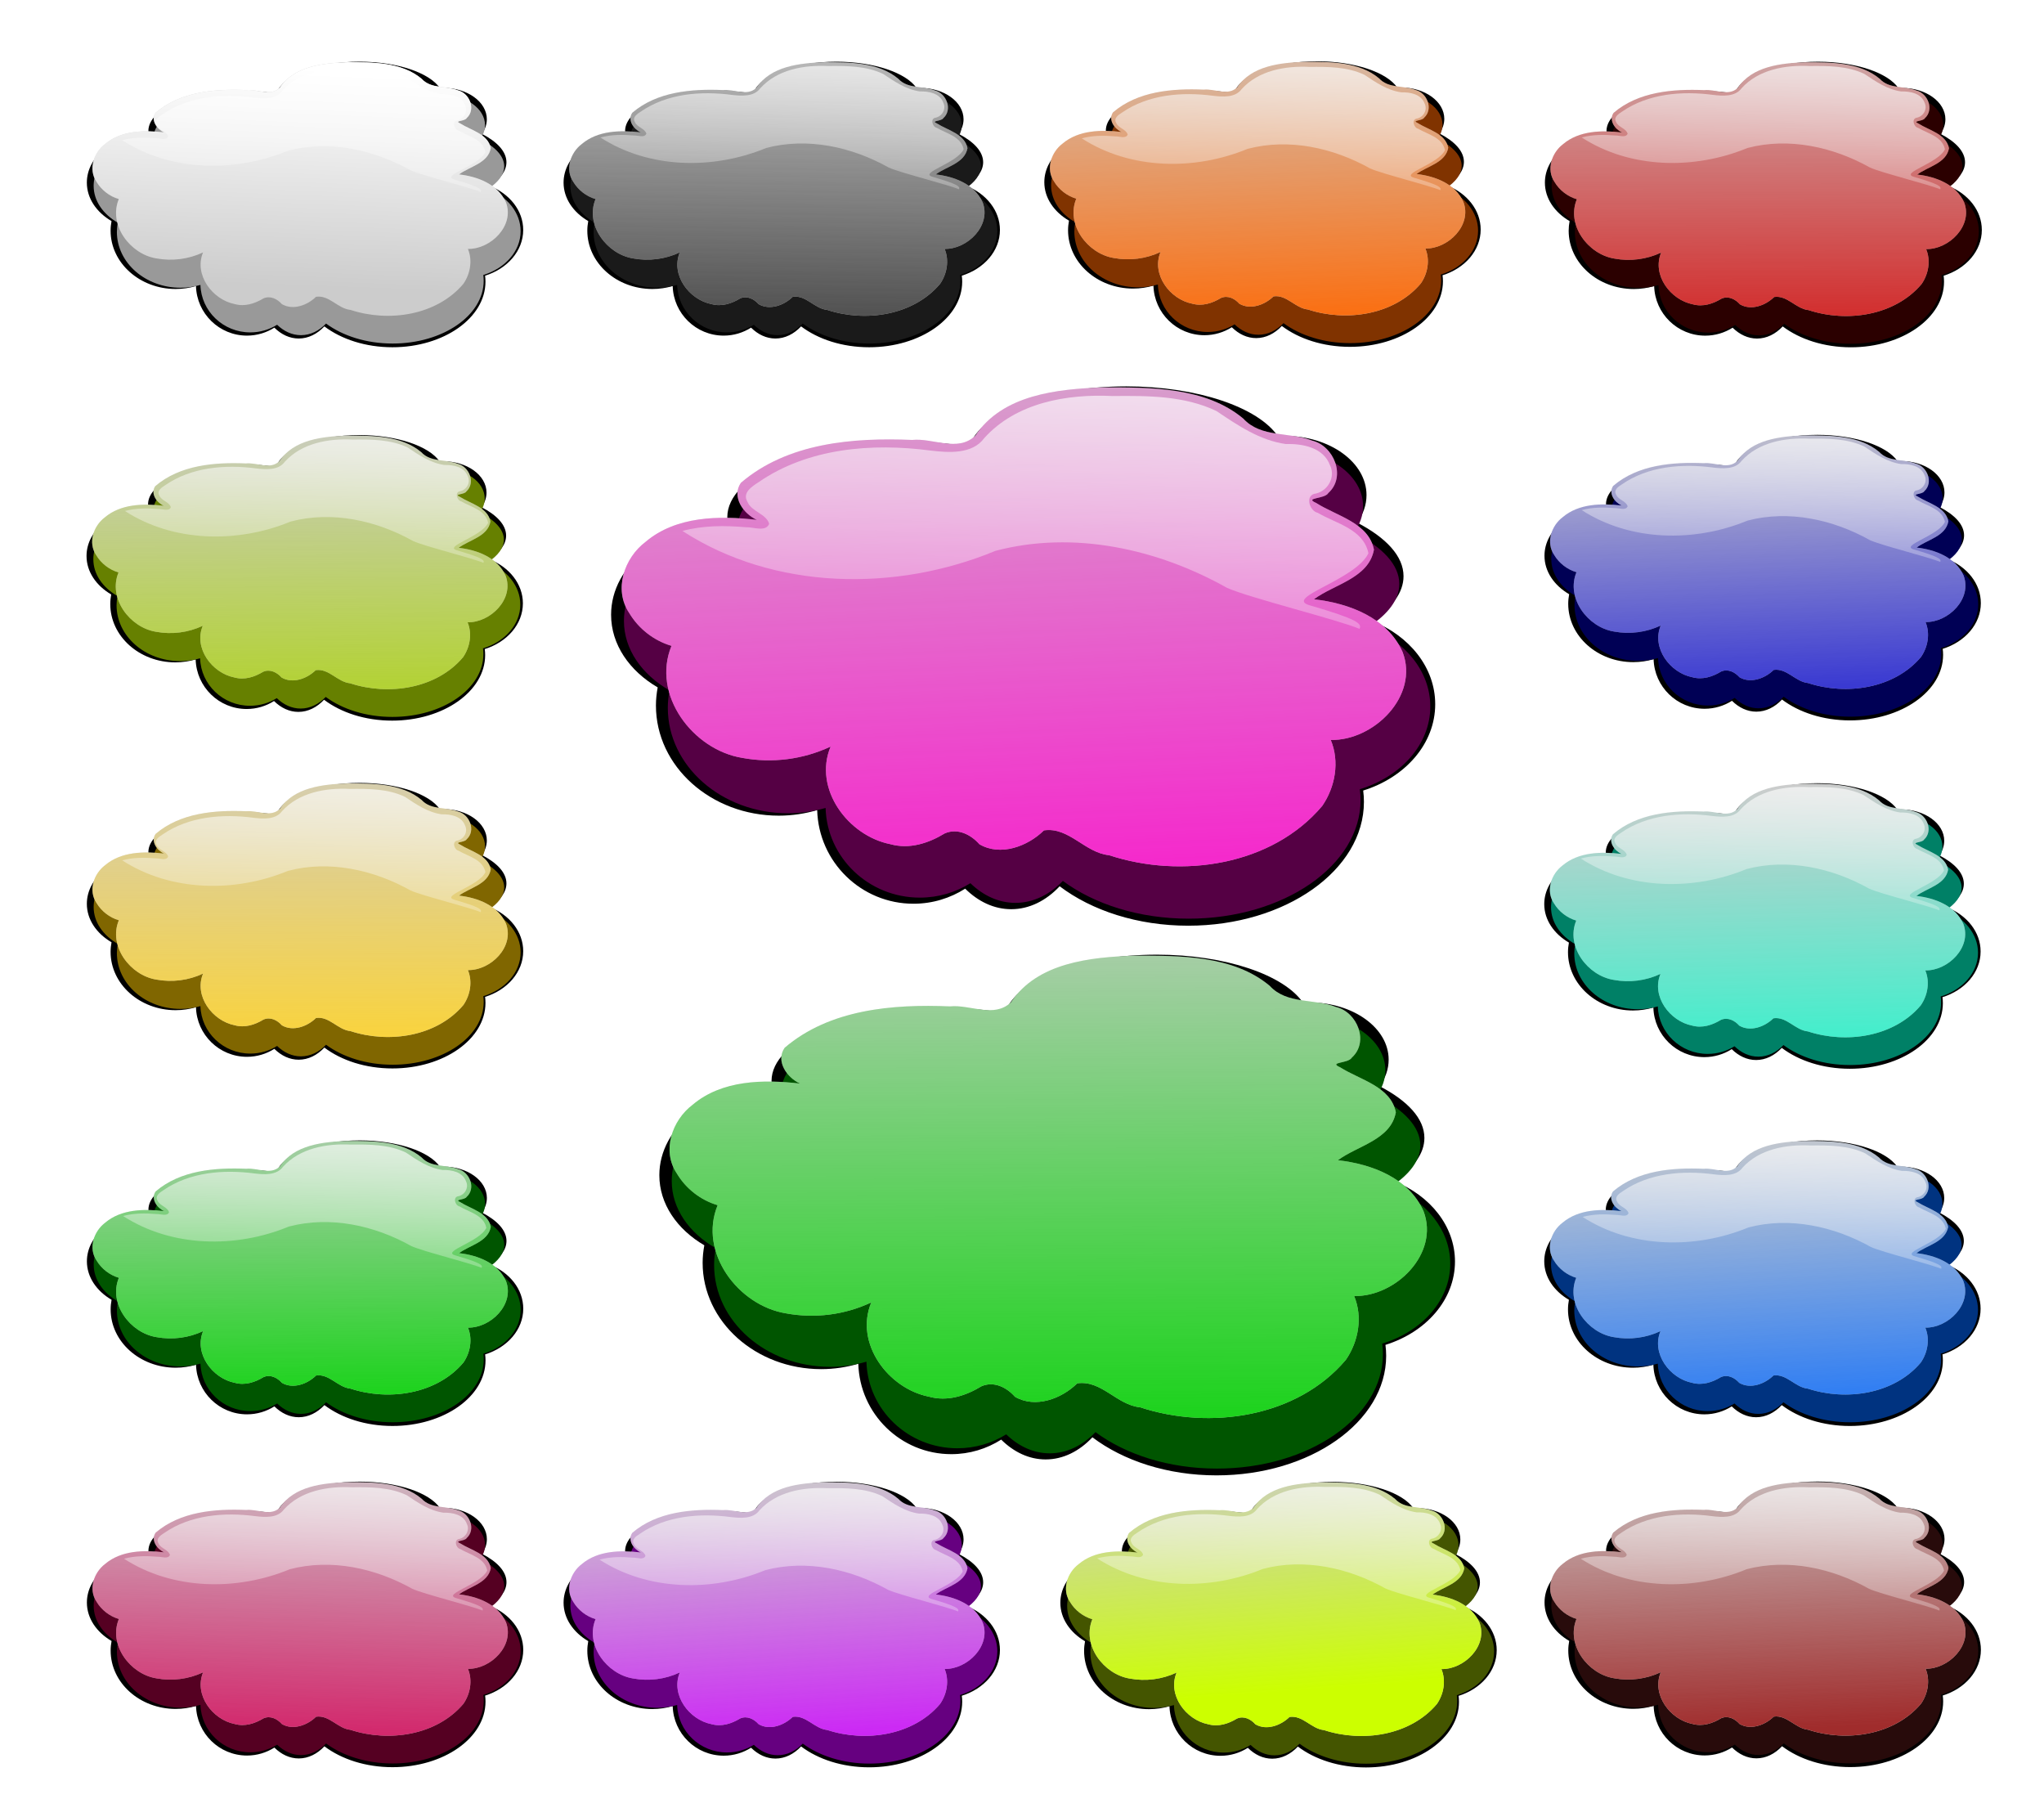
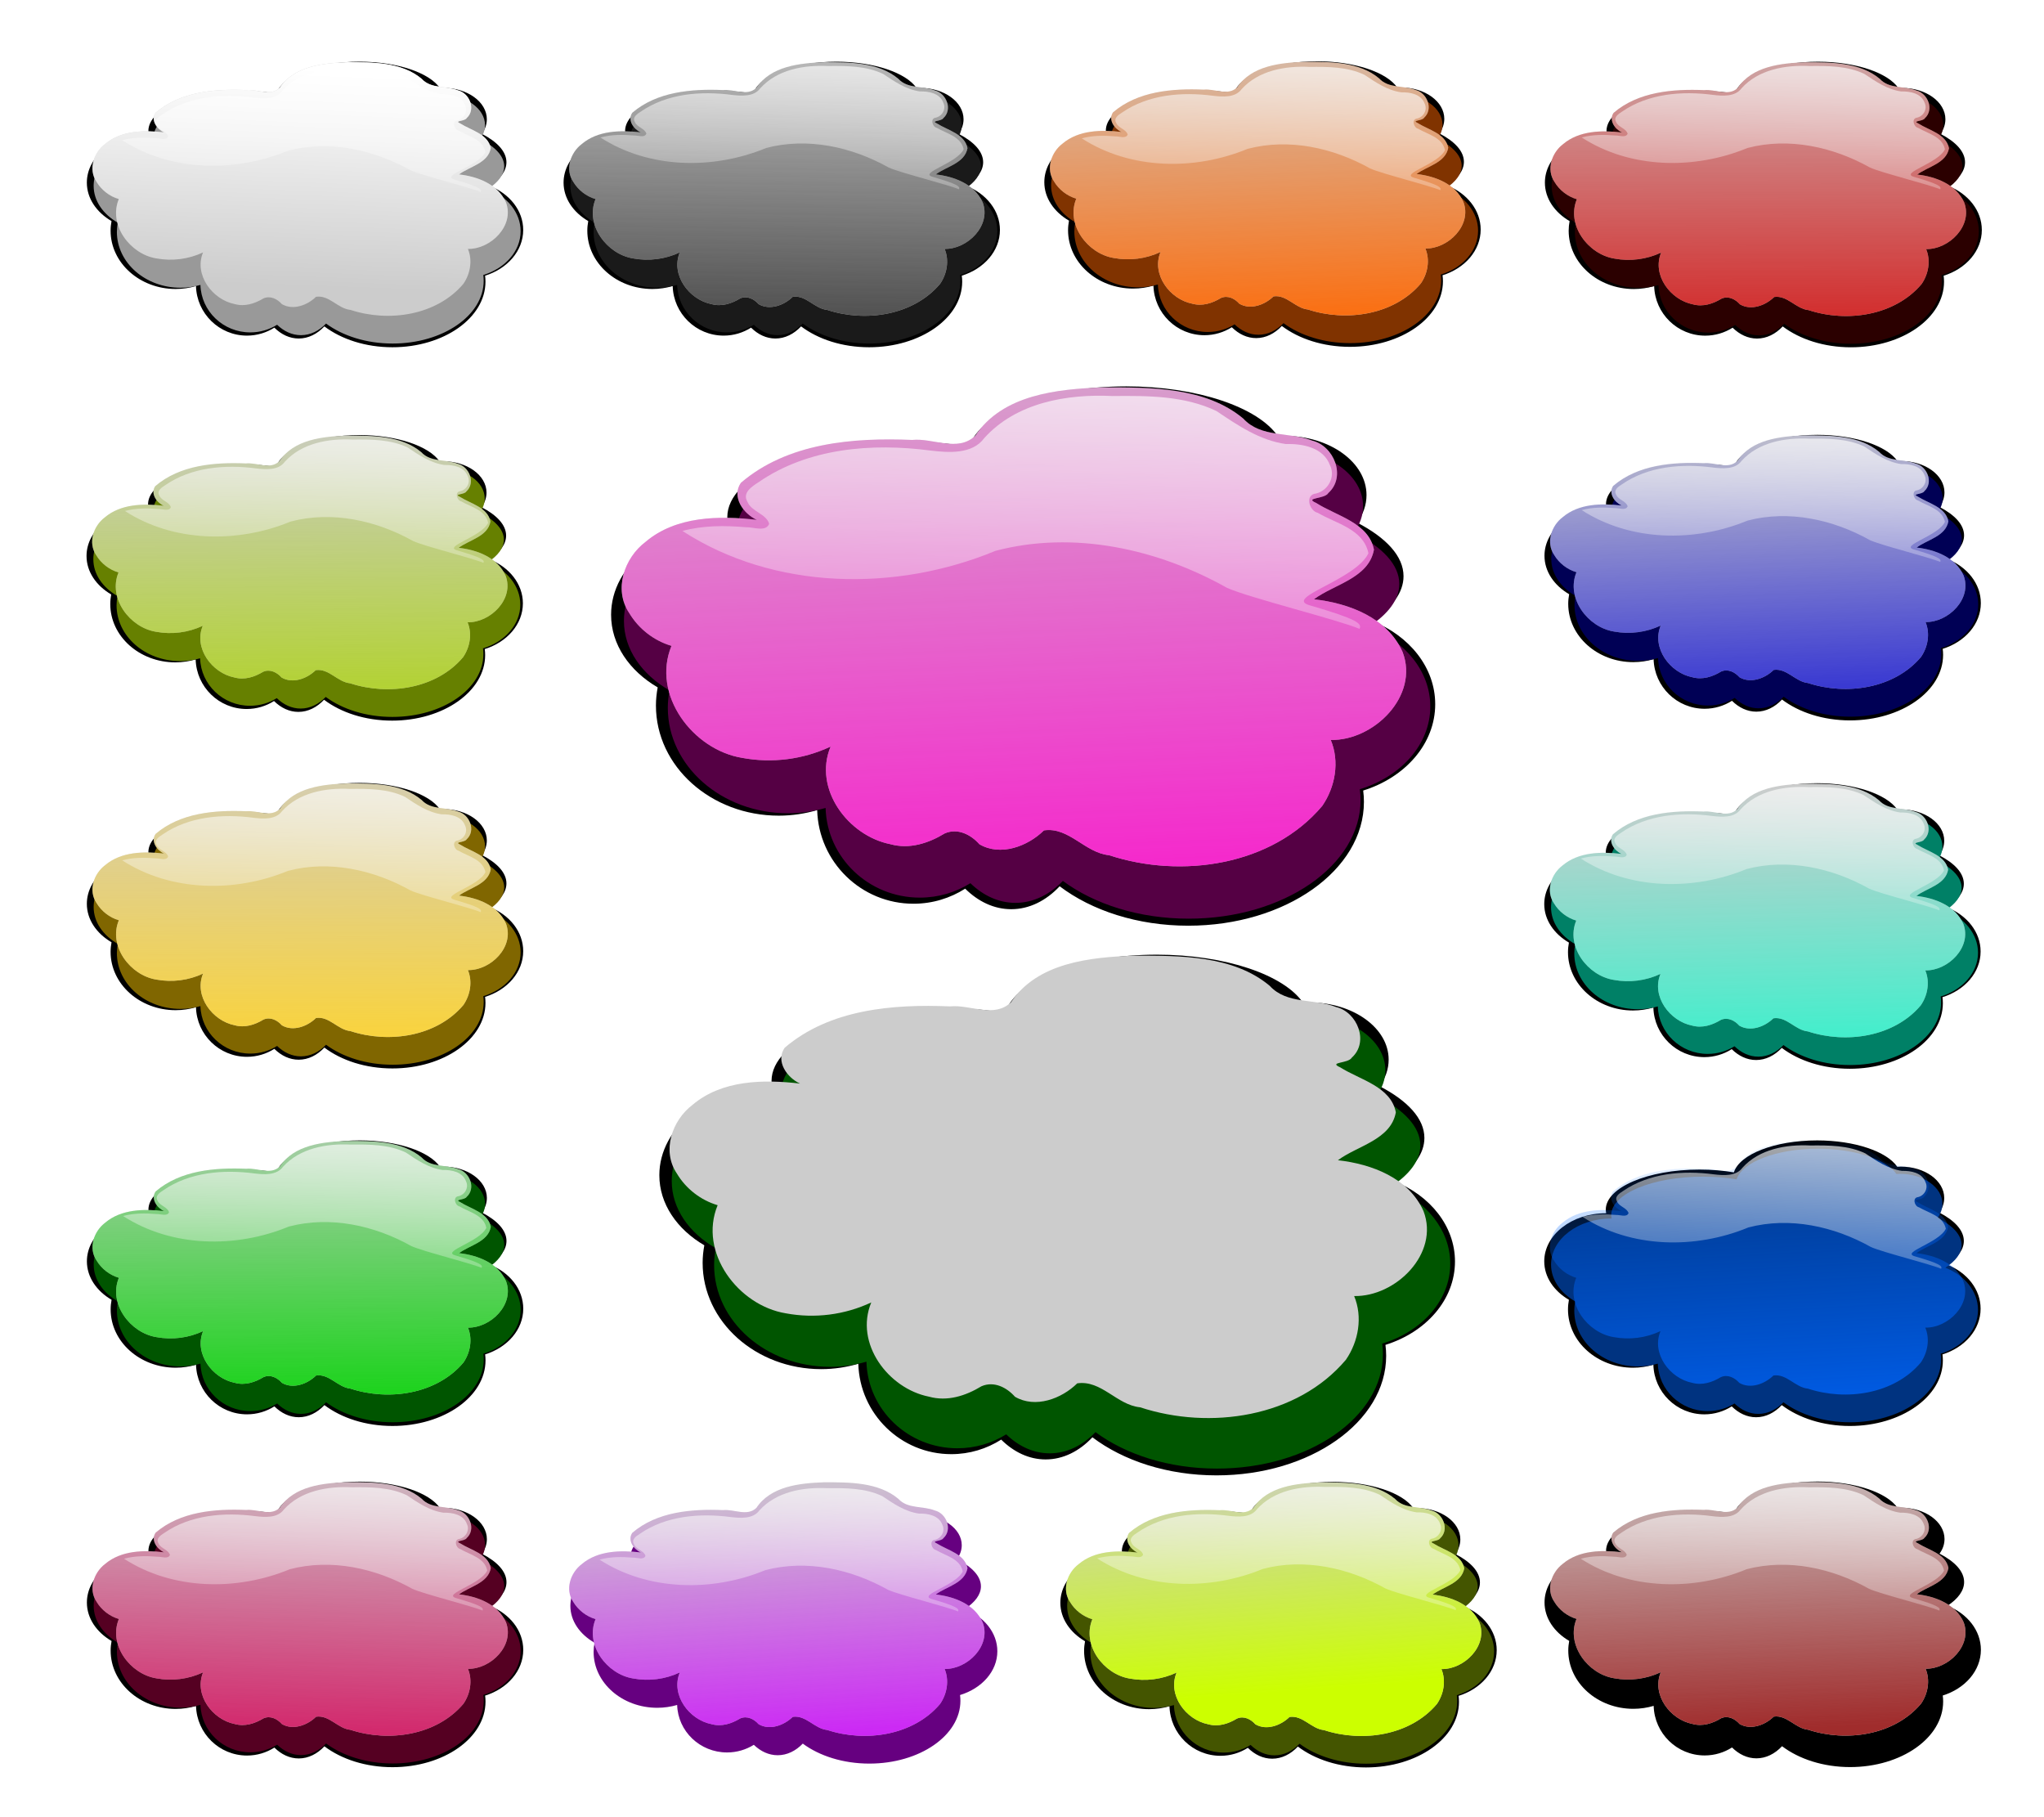
<svg xmlns="http://www.w3.org/2000/svg" xmlns:xlink="http://www.w3.org/1999/xlink" viewBox="0 0 900 800">
  <defs>
    <filter id="filter3968">
      <feGaussianBlur stdDeviation="3.375" />
    </filter>
    <linearGradient id="linearGradient4371">
      <stop offset="0" stop-color="#fff" />
      <stop offset="1" stop-color="#fff" stop-opacity="0" />
    </linearGradient>
    <linearGradient gradientUnits="userSpaceOnUse" id="linearGradient4640" x1="627.833" x2="627.141" y1="192.557" y2="-24.576">
      <stop offset="0" stop-color="#d40000" />
      <stop offset="1" stop-color="#d40000" stop-opacity="0" />
    </linearGradient>
    <linearGradient gradientUnits="userSpaceOnUse" id="linearGradient4644" x1="548.888" x2="538.747" y1="802.637" y2="550.377">
      <stop offset="0" stop-color="#0000d4" />
      <stop offset="1" stop-color="#0000d4" stop-opacity="0" />
    </linearGradient>
    <linearGradient gradientUnits="userSpaceOnUse" id="linearGradient4648" x1="228.571" x2="220.504" y1="752.083" y2="521.719">
      <stop offset="0" stop-color="#f60" />
      <stop offset="1" stop-color="#f60" stop-opacity="0" />
    </linearGradient>
    <linearGradient gradientUnits="userSpaceOnUse" id="linearGradient4652" x1="543.818" x2="547.621" y1="271.496" y2="26.841">
      <stop offset="0" stop-color="#333" />
      <stop offset="1" stop-color="#333" stop-opacity="0" />
    </linearGradient>
    <linearGradient gradientUnits="userSpaceOnUse" id="linearGradient4660" x1="537.48" x2="536.212" y1="541.503" y2="295.581">
      <stop offset="0" stop-color="#aad400" />
      <stop offset="1" stop-color="#aad400" stop-opacity="0" />
    </linearGradient>
    <linearGradient gradientUnits="userSpaceOnUse" id="linearGradient4664" x1="187.339" x2="186.442" y1="1007.544" y2="771.802">
      <stop offset="0" stop-color="#ffd42a" />
      <stop offset="1" stop-color="#ffd42a" stop-opacity="0" />
    </linearGradient>
    <linearGradient gradientUnits="userSpaceOnUse" id="linearGradient4668" x1="160.99" x2="159.723" y1="921.795" y2="678.408">
      <stop offset="0" stop-color="#00d400" />
      <stop offset="1" stop-color="#00d400" stop-opacity="0" />
    </linearGradient>
    <linearGradient gradientUnits="userSpaceOnUse" id="linearGradient4672" x1="162.258" x2="168.596" y1="1242.508" y2="1007.995">
      <stop offset="0" stop-color="#d40055" />
      <stop offset="1" stop-color="#d40055" stop-opacity="0" />
    </linearGradient>
    <linearGradient gradientUnits="userSpaceOnUse" id="linearGradient4676" x1="540.015" x2="527.338" y1="1104.335" y2="892.639">
      <stop offset="0" stop-color="#c0f" />
      <stop offset="1" stop-color="#c0f" stop-opacity="0" />
    </linearGradient>
    <linearGradient gradientUnits="userSpaceOnUse" id="linearGradient4680" x1="470.295" x2="458.886" y1="839.399" y2="684.746">
      <stop offset="0" stop-color="#cf0" />
      <stop offset="1" stop-color="#cf0" stop-opacity="0" />
    </linearGradient>
    <linearGradient gradientUnits="userSpaceOnUse" id="linearGradient4684" x1="557.762" x2="546.353" y1="1037.15" y2="749.396">
      <stop offset="0" stop-color="#f0c" />
      <stop offset="1" stop-color="#f0c" stop-opacity="0" />
    </linearGradient>
    <linearGradient gradientUnits="userSpaceOnUse" id="linearGradient4688" x1="791.008" x2="785.937" y1="724.043" y2="481.924">
      <stop offset="0" stop-color="#0fc" />
      <stop offset="1" stop-color="#0fc" stop-opacity="0" />
    </linearGradient>
    <linearGradient gradientUnits="userSpaceOnUse" id="linearGradient4692" x1="807.487" x2="794.811" y1="929.401" y2="698.69">
      <stop offset="0" stop-color="#06f" />
      <stop offset="1" stop-color="#06f" stop-opacity="0" />
    </linearGradient>
    <linearGradient gradientUnits="userSpaceOnUse" id="linearGradient4696" x1="475.365" x2="467.759" y1="1307.158" y2="1122.082">
      <stop offset="0" stop-color="#a02c2c" />
      <stop offset="1" stop-color="#a02c2c" stop-opacity="0" />
    </linearGradient>
    <linearGradient gradientUnits="userSpaceOnUse" id="linearGradient4642" x1="645.825" x2="639.103" xlink:href="#linearGradient4371" y1="-33.126" y2="118.806" />
    <linearGradient gradientUnits="userSpaceOnUse" id="linearGradient4646" x1="645.825" x2="639.103" xlink:href="#linearGradient4371" y1="136.285" y2="288.218" />
    <linearGradient gradientUnits="userSpaceOnUse" id="linearGradient4650" x1="406.498" x2="399.775" xlink:href="#linearGradient4371" y1="137.181" y2="289.114" />
    <linearGradient gradientUnits="userSpaceOnUse" id="linearGradient4654" x1="406.05" x2="399.327" xlink:href="#linearGradient4371" y1="-33.126" y2="118.806" />
    <linearGradient gradientUnits="userSpaceOnUse" id="linearGradient4656" x1="202.577" x2="197.199" xlink:href="#linearGradient4371" y1="65.473" y2="205.305" />
    <linearGradient gradientUnits="userSpaceOnUse" id="linearGradient4658" x1="165.378" x2="158.655" xlink:href="#linearGradient4371" y1="-31.782" y2="120.151" />
    <linearGradient gradientUnits="userSpaceOnUse" id="linearGradient4662" x1="166.722" x2="160" xlink:href="#linearGradient4371" y1="136.733" y2="288.666" />
    <linearGradient gradientUnits="userSpaceOnUse" id="linearGradient4666" x1="165.378" x2="158.655" xlink:href="#linearGradient4371" y1="309.73" y2="461.663" />
    <linearGradient gradientUnits="userSpaceOnUse" id="linearGradient4670" x1="165.826" x2="159.103" xlink:href="#linearGradient4371" y1="485.864" y2="637.797" />
    <linearGradient gradientUnits="userSpaceOnUse" id="linearGradient4674" x1="166.274" x2="159.552" xlink:href="#linearGradient4371" y1="651.242" y2="803.175" />
    <linearGradient gradientUnits="userSpaceOnUse" id="linearGradient4678" x1="405.602" x2="398.879" xlink:href="#linearGradient4371" y1="651.691" y2="803.623" />
    <linearGradient gradientUnits="userSpaceOnUse" id="linearGradient4682" x1="406.05" x2="399.327" xlink:href="#linearGradient4371" y1="486.313" y2="638.245" />
    <linearGradient gradientUnits="userSpaceOnUse" id="linearGradient4686" x1="406.498" x2="399.775" xlink:href="#linearGradient4371" y1="309.282" y2="461.215" />
    <linearGradient gradientUnits="userSpaceOnUse" id="linearGradient4690" x1="645.377" x2="638.655" xlink:href="#linearGradient4371" y1="308.834" y2="460.766" />
    <linearGradient gradientUnits="userSpaceOnUse" id="linearGradient4694" x1="646.274" x2="639.551" xlink:href="#linearGradient4371" y1="486.313" y2="638.245" />
    <linearGradient gradientUnits="userSpaceOnUse" id="linearGradient4698" x1="645.377" x2="638.655" xlink:href="#linearGradient4371" y1="651.242" y2="803.175" />
  </defs>
  <g transform="translate(0,-252.362)">
    <g transform="matrix(.889,0,0,.889,227.11,263.868)">
      <path d="m222.519,60.99c-26.624,0-48.633,8.548-52.226,19.656-6.695-1.107-13.972-1.719-21.608-1.719-32.53,0-58.907,11.043-58.907,24.656 0,.755.087,1.481.245,2.219h-.245c-21.363,0-38.679,13.257-38.679,29.594 0,9.687 6.097,18.261 15.508,23.656-.366,1.928-.582,3.887-.582,5.906 0,19.802 18.309,35.875 40.886,35.875 4.461,0 8.761-.654 12.781-1.812 .481,16.915 14.641,30.5 32.059,30.5 6.328,0 12.223-1.814 17.194-4.906 4.346,4.211 9.622,6.688 15.325,6.688 6.043,0 11.637-2.789 16.121-7.469 10.673,7.904 25.894,12.844 42.786,12.844 32.287,0 58.478-18.067 58.478-40.344 0-1.244-.085-2.472-.245-3.688 14.005-4.266 23.968-15.246 23.968-28.125 0-11.94-8.555-22.254-20.964-27.094 6.633-4.336 10.421-9.304 10.421-14.594 0-6.507-5.726-12.519-15.447-17.469 1.999-2.681 3.126-5.728 3.126-8.969 0-10.643-12.196-19.281-27.247-19.281-.763,0-1.521.05-2.268.094-6.57-9.381-26.683-16.219-50.479-16.219z" filter="url(#filter3968)" transform="matrix(.789,0,0,.805,469.389,-31.486)" />
      <path d="m645.292,21.754c-20.539,0-37.518,6.595-40.29,15.164-5.165-.854-10.779-1.326-16.669-1.326-25.096,0-45.445,8.519-45.445,19.021 0,.582.067,1.143.189,1.712h-.189c-16.481,0-29.839,10.227-29.839,22.83 0,7.473 4.704,14.087 11.964,18.25-.282,1.488-.449,2.998-.449,4.556 0,15.276 14.125,27.676 31.542,27.676 3.442,0 6.759-.504 9.86-1.398 .371,13.05 11.295,23.53 24.732,23.53 4.882,0 9.43-1.4 13.265-3.785 3.353,3.249 7.423,5.159 11.822,5.159 4.662,0 8.978-2.152 12.437-5.762 8.234,6.098 19.976,9.908 33.008,9.908 24.908,0 45.114-13.938 45.114-31.124 0-.96-.066-1.907-.189-2.845 10.804-3.291 18.49-11.762 18.49-21.697 0-9.211-6.6-17.168-16.173-20.902 5.117-3.345 8.039-7.178 8.039-11.259 0-5.02-4.417-9.658-11.917-13.476 1.542-2.068 2.412-4.419 2.412-6.919 0-8.211-9.409-14.875-21.02-14.875-.589,0-1.173.039-1.75.072-5.069-7.237-20.585-12.512-38.943-12.512z" fill="#2b0000" />
      <path d="m638.809,17.9c-12.017.423-26.423,1.876-33.583,12.705-4.605,4.38-11.083.514-16.538,1.085-15.541-.654-32.717.76-44.962,11.259-2.492,3.665.624,8.085 4.195,9.716-9.908-1.163-21.228-.994-29.195,5.762-5.622,4.243-8.46,12.559-4.267,18.708 2.438,4.102 6.483,7.236 11.066,8.582-5.299,12.839 5.625,27.293 18.563,29.388 7.841,1.456 15.971.421 23.192-2.965-4.623,11.119 4.621,23.416 15.67,25.603 5.014,1.402 10.015-.233 14.272-2.821 3.416-1.49 6.885.327 9.113,2.845 5.532,3.241 12.676.544 16.924-3.64 6.588-.96 10.753,5.894 17.093,6.509 18.953,6.232 42.692,2.768 55.931-12.922 3.435-4.984 4.609-11.62 2.242-17.31 11.321.217 23.244-11.563 18.853-23.072-3.999-8.99-13.993-12.792-23.264-13.838 5.302-3.96 14.38-5.525 15.743-13.018-1.364-7.055-9.798-8.832-15.116-12.223-3.391-1.508 2.215-.983 3.158-2.652 4.732-4.272 1.484-12.35-4.267-13.742-5.929-2.352-13.37-.658-18.057-5.762-9.932-8.334-24.449-8.199-36.765-8.197z" fill="#ccc" />
      <path d="m638.809,17.9c-12.017.423-26.423,1.876-33.583,12.705-4.605,4.38-11.083.514-16.538,1.085-15.541-.654-32.717.76-44.962,11.259-2.492,3.665.624,8.085 4.195,9.716-9.908-1.163-21.228-.994-29.195,5.762-5.622,4.243-8.46,12.559-4.267,18.708 2.438,4.102 6.483,7.236 11.066,8.582-5.299,12.839 5.625,27.293 18.563,29.388 7.841,1.456 15.971.421 23.192-2.965-4.623,11.119 4.621,23.416 15.67,25.603 5.014,1.402 10.015-.233 14.272-2.821 3.416-1.49 6.885.327 9.113,2.845 5.532,3.241 12.676.544 16.924-3.64 6.588-.96 10.753,5.894 17.093,6.509 18.953,6.232 42.692,2.768 55.931-12.922 3.435-4.984 4.609-11.62 2.242-17.31 11.321.217 23.244-11.563 18.853-23.072-3.999-8.99-13.993-12.792-23.264-13.838 5.302-3.96 14.38-5.525 15.743-13.018-1.364-7.055-9.798-8.832-15.116-12.223-3.391-1.508 2.215-.983 3.158-2.652 4.732-4.272 1.484-12.35-4.267-13.742-5.929-2.352-13.37-.658-18.057-5.762-9.932-8.334-24.449-8.199-36.765-8.197z" fill="url(#linearGradient4640)" />
      <path d="m640.75,19.75c-12.016-.599-25.308,1.757-33.656,11.031-3.168,4.319-9.413,3.816-14.163,3.257-15.295-2.014-32.064-.658-45.024,8.306-1.79,1.156-4.33,2.767-2.906,5.156 1.063,2.598 4.91,3.097 5.688,5.75-.879,2.251-4.263.8-6.091.9-5.555-.472-11.241-.495-16.659.975 24.11,15.621 55.983,16.033 82.094,5.219 20.519-5.417 42.534-.512 60.69,9.684 5.714,2.598 29.003,8.34 34.789,10.771 .67-1.374-.465-2.514-13.114-6.187-6.901-2.004 12.16-6.637 15.447-13.643-1.346-6.372-8.442-7.745-13.281-10.594-2.292-.504-3.427-4.782-.469-5.062 3.171-.769 5.194-4.367 3.656-7.438-1.716-4.657-7.179-5.657-11.598-5.542-6.838-.974-12.55-4.874-18.152-8.645-8.423-4.039-18.077-4.032-27.25-3.938z" fill="url(#linearGradient4642)" />
    </g>
    <g transform="matrix(.889,0,0,.889,227.11,277.313)">
      <g transform="matrix(.771,0,0,.771,210.157,-250.943)">
        <path d="m222.519,60.99c-26.624,0-48.633,8.548-52.226,19.656-6.695-1.107-13.972-1.719-21.608-1.719-32.53,0-58.907,11.043-58.907,24.656 0,.755.087,1.481.245,2.219h-.245c-21.363,0-38.679,13.257-38.679,29.594 0,9.687 6.097,18.261 15.508,23.656-.366,1.928-.582,3.887-.582,5.906 0,19.802 18.309,35.875 40.886,35.875 4.461,0 8.761-.654 12.781-1.812 .481,16.915 14.641,30.5 32.059,30.5 6.328,0 12.223-1.814 17.194-4.906 4.346,4.211 9.622,6.688 15.325,6.688 6.043,0 11.637-2.789 16.121-7.469 10.673,7.904 25.894,12.844 42.786,12.844 32.287,0 58.478-18.067 58.478-40.344 0-1.244-.085-2.472-.245-3.688 14.005-4.266 23.968-15.246 23.968-28.125 0-11.94-8.555-22.254-20.964-27.094 6.633-4.336 10.421-9.304 10.421-14.594 0-6.507-5.726-12.519-15.447-17.469 1.999-2.681 3.126-5.728 3.126-8.969 0-10.643-12.196-19.281-27.247-19.281-.763,0-1.521.05-2.268.094-6.57-9.381-26.683-16.219-50.479-16.219z" filter="url(#filter3968)" transform="matrix(1.022,0,0,1.044,336.027,504.694)" />
        <path d="m564.04,573.706c-26.624,0-48.633,8.548-52.226,19.656-6.695-1.107-13.972-1.719-21.608-1.719-32.53,0-58.907,11.043-58.907,24.656 0,.755.086,1.481.245,2.219h-.245c-21.363,0-38.679,13.257-38.679,29.594 0,9.687 6.097,18.261 15.508,23.656-.366,1.928-.582,3.887-.582,5.906 0,19.802 18.309,35.875 40.886,35.875 4.461,0 8.761-.654 12.781-1.812 .481,16.915 14.641,30.5 32.059,30.5 6.328,0 12.223-1.814 17.194-4.906 4.346,4.211 9.622,6.688 15.325,6.688 6.043,0 11.637-2.789 16.121-7.469 10.673,7.904 25.894,12.844 42.786,12.844 32.287,0 58.478-18.067 58.478-40.344 0-1.244-.085-2.472-.245-3.688 14.005-4.266 23.968-15.246 23.968-28.125 0-11.94-8.555-22.254-20.964-27.094 6.633-4.336 10.421-9.304 10.421-14.594 0-6.507-5.726-12.519-15.447-17.469 1.999-2.681 3.126-5.728 3.126-8.969 0-10.643-12.196-19.281-27.247-19.281-.763,0-1.521.05-2.268.094-6.57-9.381-26.683-16.219-50.479-16.219z" fill="#005" />
        <path d="m555.636,568.71c-15.577.548-34.251,2.432-43.531,16.469-5.969,5.677-14.366.666-21.438,1.406-20.145-.848-42.41.985-58.281,14.594-3.231,4.75.809,10.481 5.438,12.594-12.844-1.507-27.517-1.289-37.844,7.469-7.287,5.5-10.966,16.28-5.531,24.25 3.161,5.317 8.403,9.379 14.344,11.125-6.869,16.642 7.291,35.378 24.062,38.094 10.164,1.887 20.703.545 30.063-3.844-5.993,14.413 5.99,30.352 20.312,33.188 6.5,1.817 12.982-.302 18.5-3.656 4.429-1.931 8.925.424 11.812,3.688 7.171,4.201 16.431.705 21.938-4.719 8.539-1.244 13.939,7.64 22.156,8.438 24.568,8.078 55.339,3.588 72.5-16.75 4.453-6.46 5.974-15.062 2.906-22.438 14.675.282 30.13-14.988 24.438-29.906-5.184-11.653-18.139-16.582-30.156-17.938 6.873-5.134 18.64-7.162 20.406-16.875-1.768-9.145-12.701-11.448-19.594-15.844-4.396-1.954 2.872-1.274 4.094-3.438 6.134-5.537 1.924-16.009-5.531-17.812-7.686-3.049-17.331-.853-23.406-7.469-12.874-10.802-31.692-10.628-47.656-10.625z" fill="#ccc" />
        <path d="m555.636,568.71c-15.577.548-34.251,2.432-43.531,16.469-5.969,5.677-14.366.666-21.438,1.406-20.145-.848-42.41.985-58.281,14.594-3.231,4.75.809,10.481 5.438,12.594-12.844-1.507-27.517-1.289-37.844,7.469-7.287,5.5-10.966,16.28-5.531,24.25 3.161,5.317 8.403,9.379 14.344,11.125-6.869,16.642 7.291,35.378 24.062,38.094 10.164,1.887 20.703.545 30.063-3.844-5.993,14.413 5.99,30.352 20.312,33.188 6.5,1.817 12.982-.302 18.5-3.656 4.429-1.931 8.925.424 11.812,3.688 7.171,4.201 16.431.705 21.938-4.719 8.539-1.244 13.939,7.64 22.156,8.438 24.568,8.078 55.339,3.588 72.5-16.75 4.453-6.46 5.974-15.062 2.906-22.438 14.675.282 30.13-14.988 24.438-29.906-5.184-11.653-18.139-16.582-30.156-17.938 6.873-5.134 18.64-7.162 20.406-16.875-1.768-9.145-12.701-11.448-19.594-15.844-4.396-1.954 2.872-1.274 4.094-3.438 6.134-5.537 1.924-16.009-5.531-17.812-7.686-3.049-17.331-.853-23.406-7.469-12.874-10.802-31.692-10.628-47.656-10.625z" fill="url(#linearGradient4644)" />
      </g>
      <path d="m640.75,189.162c-12.016-.599-25.308,1.757-33.656,11.031-3.168,4.319-9.413,3.816-14.163,3.257-15.295-2.014-32.064-.658-45.024,8.306-1.79,1.156-4.33,2.767-2.906,5.156 1.063,2.598 4.91,3.097 5.688,5.75-.879,2.251-4.263.8-6.091.9-5.555-.472-11.241-.495-16.659.975 24.11,15.621 55.983,16.033 82.094,5.219 20.519-5.417 42.534-.512 60.69,9.684 5.714,2.598 29.003,8.34 34.789,10.771 .67-1.374-.465-2.514-13.114-6.187-6.901-2.004 12.16-6.637 15.447-13.643-1.346-6.372-8.442-7.745-13.281-10.594-2.292-.504-3.427-4.782-.469-5.062 3.171-.769 5.194-4.367 3.656-7.438-1.716-4.657-7.179-5.657-11.598-5.542-6.838-.974-12.55-4.874-18.152-8.645-8.423-4.039-18.077-4.032-27.25-3.938z" fill="url(#linearGradient4646)" />
    </g>
    <g transform="matrix(.889,0,0,.889,219.741,112.857)">
      <g transform="matrix(.771,0,0,.771,232.65,-250.943)">
        <path d="m222.519,60.99c-26.624,0-48.633,8.548-52.226,19.656-6.695-1.107-13.972-1.719-21.608-1.719-32.53,0-58.907,11.043-58.907,24.656 0,.755.087,1.481.245,2.219h-.245c-21.363,0-38.679,13.257-38.679,29.594 0,9.687 6.097,18.261 15.508,23.656-.366,1.928-.582,3.887-.582,5.906 0,19.802 18.309,35.875 40.886,35.875 4.461,0 8.761-.654 12.781-1.812 .481,16.915 14.641,30.5 32.059,30.5 6.328,0 12.223-1.814 17.194-4.906 4.346,4.211 9.622,6.688 15.325,6.688 6.043,0 11.637-2.789 16.121-7.469 10.673,7.904 25.894,12.844 42.786,12.844 32.287,0 58.478-18.067 58.478-40.344 0-1.244-.085-2.472-.245-3.688 14.005-4.266 23.968-15.246 23.968-28.125 0-11.94-8.555-22.254-20.964-27.094 6.633-4.336 10.421-9.304 10.421-14.594 0-6.507-5.726-12.519-15.447-17.469 1.999-2.681 3.126-5.728 3.126-8.969 0-10.643-12.196-19.281-27.247-19.281-.763,0-1.521.05-2.268.094-6.57-9.381-26.683-16.219-50.479-16.219z" filter="url(#filter3968)" transform="matrix(1.022,0,0,1.044,-3.7,504.694)" />
        <path d="m224.312,573.706c-26.624,0-48.633,8.548-52.226,19.656-6.695-1.107-13.972-1.719-21.608-1.719-32.53,0-58.907,11.043-58.907,24.656 0,.755.087,1.481.245,2.219h-.245c-21.363,0-38.679,13.257-38.679,29.594 0,9.687 6.097,18.261 15.508,23.656-.366,1.928-.582,3.887-.582,5.906 0,19.802 18.309,35.875 40.886,35.875 4.461,0 8.761-.654 12.781-1.812 .481,16.915 14.641,30.5 32.059,30.5 6.328,0 12.223-1.814 17.194-4.906 4.346,4.211 9.622,6.688 15.325,6.688 6.043,0 11.637-2.789 16.121-7.469 10.673,7.904 25.894,12.844 42.786,12.844 32.287,0 58.478-18.067 58.478-40.344 0-1.244-.085-2.472-.245-3.688 14.005-4.266 23.968-15.246 23.968-28.125 0-11.94-8.555-22.254-20.964-27.094 6.633-4.336 10.421-9.304 10.421-14.594 0-6.507-5.726-12.519-15.447-17.469 1.999-2.681 3.126-5.728 3.126-8.969 0-10.643-12.196-19.281-27.247-19.281-.763,0-1.521.05-2.268.094-6.57-9.381-26.683-16.219-50.479-16.219z" fill="#803300" />
        <path d="m215.909,568.71c-15.577.548-34.251,2.432-43.531,16.469-5.969,5.677-14.366.666-21.438,1.406-20.145-.848-42.41.985-58.281,14.594-3.231,4.75.809,10.481 5.438,12.594-12.844-1.507-27.517-1.289-37.844,7.469-7.287,5.5-10.966,16.28-5.531,24.25 3.161,5.317 8.403,9.379 14.344,11.125-6.869,16.642 7.291,35.378 24.062,38.094 10.164,1.887 20.703.545 30.063-3.844-5.993,14.413 5.99,30.352 20.312,33.188 6.5,1.817 12.982-.302 18.5-3.656 4.429-1.931 8.925.424 11.812,3.688 7.171,4.201 16.431.705 21.938-4.719 8.539-1.244 13.939,7.64 22.156,8.438 24.568,8.078 55.339,3.588 72.5-16.75 4.453-6.46 5.974-15.062 2.906-22.438 14.675.282 30.13-14.988 24.438-29.906-5.184-11.653-18.139-16.582-30.156-17.938 6.873-5.134 18.64-7.162 20.406-16.875-1.768-9.145-12.701-11.448-19.594-15.844-4.396-1.954 2.872-1.274 4.094-3.438 6.134-5.537 1.924-16.009-5.531-17.812-7.686-3.049-17.331-.853-23.406-7.469-12.874-10.802-31.692-10.628-47.656-10.625z" fill="#ccc" />
        <path d="m215.909,568.71c-15.577.548-34.251,2.432-43.531,16.469-5.969,5.677-14.366.666-21.438,1.406-20.145-.848-42.41.985-58.281,14.594-3.231,4.75.809,10.481 5.438,12.594-12.844-1.507-27.517-1.289-37.844,7.469-7.287,5.5-10.966,16.28-5.531,24.25 3.161,5.317 8.403,9.379 14.344,11.125-6.869,16.642 7.291,35.378 24.062,38.094 10.164,1.887 20.703.545 30.063-3.844-5.993,14.413 5.99,30.352 20.312,33.188 6.5,1.817 12.982-.302 18.5-3.656 4.429-1.931 8.925.424 11.812,3.688 7.171,4.201 16.431.705 21.938-4.719 8.539-1.244 13.939,7.64 22.156,8.438 24.568,8.078 55.339,3.588 72.5-16.75 4.453-6.46 5.974-15.062 2.906-22.438 14.675.282 30.13-14.988 24.438-29.906-5.184-11.653-18.139-16.582-30.156-17.938 6.873-5.134 18.64-7.162 20.406-16.875-1.768-9.145-12.701-11.448-19.594-15.844-4.396-1.954 2.872-1.274 4.094-3.438 6.134-5.537 1.924-16.009-5.531-17.812-7.686-3.049-17.331-.853-23.406-7.469-12.874-10.802-31.692-10.628-47.656-10.625z" fill="url(#linearGradient4648)" />
      </g>
      <path d="m401.423,190.058c-12.016-.599-25.308,1.757-33.656,11.031-3.168,4.319-9.413,3.816-14.163,3.257-15.295-2.014-32.064-.658-45.024,8.306-1.79,1.156-4.33,2.767-2.906,5.156 1.063,2.598 4.91,3.097 5.688,5.75-.879,2.251-4.263.8-6.091.9-5.555-.472-11.241-.495-16.659.975 24.11,15.621 55.983,16.033 82.094,5.219 20.519-5.417 42.534-.512 60.69,9.684 5.714,2.598 29.003,8.34 34.789,10.771 .67-1.374-.465-2.514-13.114-6.187-6.901-2.004 12.16-6.637 15.447-13.643-1.346-6.372-8.442-7.745-13.281-10.594-2.292-.504-3.427-4.782-.469-5.062 3.171-.769 5.194-4.367 3.656-7.438-1.716-4.657-7.179-5.657-11.598-5.542-6.838-.974-12.55-4.874-18.152-8.645-8.423-4.039-18.077-4.032-27.25-3.938z" fill="url(#linearGradient4650)" />
    </g>
    <g transform="matrix(.889,0,0,.889,8.201,263.868)">
      <g transform="matrix(.771,0,0,.771,-28.054,-28.755)">
        <path d="m222.519,60.99c-26.624,0-48.633,8.548-52.226,19.656-6.695-1.107-13.972-1.719-21.608-1.719-32.53,0-58.907,11.043-58.907,24.656 0,.755.087,1.481.245,2.219h-.245c-21.363,0-38.679,13.257-38.679,29.594 0,9.687 6.097,18.261 15.508,23.656-.366,1.928-.582,3.887-.582,5.906 0,19.802 18.309,35.875 40.886,35.875 4.461,0 8.761-.654 12.781-1.812 .481,16.915 14.641,30.5 32.059,30.5 6.328,0 12.223-1.814 17.194-4.906 4.346,4.211 9.622,6.688 15.325,6.688 6.043,0 11.637-2.789 16.121-7.469 10.673,7.904 25.894,12.844 42.786,12.844 32.287,0 58.478-18.067 58.478-40.344 0-1.244-.085-2.472-.245-3.688 14.005-4.266 23.968-15.246 23.968-28.125 0-11.94-8.555-22.254-20.964-27.094 6.633-4.336 10.421-9.304 10.421-14.594 0-6.507-5.726-12.519-15.447-17.469 1.999-2.681 3.126-5.728 3.126-8.969 0-10.643-12.196-19.281-27.247-19.281-.763,0-1.521.05-2.268.094-6.57-9.381-26.683-16.219-50.479-16.219z" filter="url(#filter3968)" transform="matrix(1.022,0,0,1.044,334.234,-3.541)" />
        <path d="m562.247,65.472c-26.624,0-48.633,8.548-52.226,19.656-6.695-1.107-13.972-1.719-21.608-1.719-32.53,0-58.907,11.043-58.907,24.656 0,.755.086,1.481.245,2.219h-.245c-21.363,0-38.679,13.257-38.679,29.594 0,9.687 6.097,18.261 15.508,23.656-.366,1.928-.582,3.887-.582,5.906 0,19.802 18.309,35.875 40.886,35.875 4.461,0 8.761-.654 12.781-1.812 .481,16.915 14.641,30.5 32.059,30.5 6.328,0 12.223-1.814 17.194-4.906 4.346,4.211 9.622,6.688 15.325,6.688 6.043,0 11.637-2.789 16.121-7.469 10.673,7.904 25.894,12.844 42.786,12.844 32.287,0 58.478-18.067 58.478-40.344 0-1.244-.085-2.472-.245-3.688 14.005-4.266 23.968-15.246 23.968-28.125 0-11.94-8.555-22.254-20.964-27.094 6.633-4.336 10.421-9.304 10.421-14.594 0-6.507-5.726-12.519-15.447-17.469 1.999-2.681 3.126-5.728 3.126-8.969 0-10.643-12.196-19.281-27.247-19.281-.763,0-1.521.05-2.268.094-6.57-9.381-26.683-16.219-50.479-16.219z" fill="#1a1a1a" />
        <path d="m553.844,60.475c-15.577.548-34.251,2.432-43.531,16.469-5.969,5.677-14.366.666-21.438,1.406-20.145-.848-42.41.985-58.281,14.594-3.231,4.75.809,10.481 5.438,12.594-12.844-1.507-27.517-1.289-37.844,7.469-7.287,5.5-10.966,16.28-5.531,24.25 3.161,5.317 8.403,9.379 14.344,11.125-6.869,16.642 7.291,35.378 24.062,38.094 10.164,1.887 20.703.545 30.063-3.844-5.993,14.413 5.99,30.352 20.312,33.188 6.5,1.817 12.982-.302 18.5-3.656 4.429-1.931 8.925.424 11.812,3.688 7.171,4.201 16.431.705 21.938-4.719 8.539-1.244 13.939,7.64 22.156,8.438 24.568,8.078 55.339,3.588 72.5-16.75 4.453-6.46 5.974-15.062 2.906-22.438 14.675.282 30.13-14.988 24.438-29.906-5.184-11.653-18.139-16.582-30.156-17.938 6.873-5.134 18.64-7.162 20.406-16.875-1.768-9.145-12.701-11.448-19.594-15.844-4.396-1.954 2.872-1.274 4.094-3.438 6.134-5.537 1.924-16.009-5.531-17.812-7.686-3.049-17.331-.853-23.406-7.469-12.874-10.802-31.692-10.628-47.656-10.625z" fill="#ccc" />
        <path d="m553.844,60.475c-15.577.548-34.251,2.432-43.531,16.469-5.969,5.677-14.366.666-21.438,1.406-20.145-.848-42.41.985-58.281,14.594-3.231,4.75.809,10.481 5.438,12.594-12.844-1.507-27.517-1.289-37.844,7.469-7.287,5.5-10.966,16.28-5.531,24.25 3.161,5.317 8.403,9.379 14.344,11.125-6.869,16.642 7.291,35.378 24.062,38.094 10.164,1.887 20.703.545 30.063-3.844-5.993,14.413 5.99,30.352 20.312,33.188 6.5,1.817 12.982-.302 18.5-3.656 4.429-1.931 8.925.424 11.812,3.688 7.171,4.201 16.431.705 21.938-4.719 8.539-1.244 13.939,7.64 22.156,8.438 24.568,8.078 55.339,3.588 72.5-16.75 4.453-6.46 5.974-15.062 2.906-22.438 14.675.282 30.13-14.988 24.438-29.906-5.184-11.653-18.139-16.582-30.156-17.938 6.873-5.134 18.64-7.162 20.406-16.875-1.768-9.145-12.701-11.448-19.594-15.844-4.396-1.954 2.872-1.274 4.094-3.438 6.134-5.537 1.924-16.009-5.531-17.812-7.686-3.049-17.331-.853-23.406-7.469-12.874-10.802-31.692-10.628-47.656-10.625z" fill="url(#linearGradient4652)" />
      </g>
      <path d="m400.974,19.75c-12.016-.599-25.308,1.757-33.656,11.031-3.168,4.319-9.413,3.816-14.163,3.257-15.295-2.014-32.064-.658-45.024,8.306-1.79,1.156-4.33,2.767-2.906,5.156 1.063,2.598 4.91,3.097 5.688,5.75-.879,2.251-4.263.8-6.091.9-5.555-.472-11.241-.495-16.659.975 24.11,15.621 55.983,16.033 82.094,5.219 20.519-5.417 42.534-.512 60.69,9.684 5.714,2.598 29.003,8.34 34.789,10.771 .67-1.374-.465-2.514-13.114-6.187-6.901-2.004 12.16-6.637 15.447-13.643-1.346-6.372-8.442-7.745-13.281-10.594-2.292-.504-3.427-4.782-.469-5.062 3.171-.769 5.194-4.367 3.656-7.438-1.716-4.657-7.179-5.657-11.598-5.542-6.838-.974-12.55-4.874-18.152-8.645-8.423-4.039-18.077-4.032-27.25-3.938z" fill="url(#linearGradient4654)" />
    </g>
    <g transform="matrix(.889,0,0,.889,11.589,263.868)">
      <g transform="matrix(.771,0,0,.771,-6.05,-28.755)">
        <path d="m222.519,60.99c-26.624,0-48.633,8.548-52.226,19.656-6.695-1.107-13.972-1.719-21.608-1.719-32.53,0-58.907,11.043-58.907,24.656 0,.755.087,1.481.245,2.219h-.245c-21.363,0-38.679,13.257-38.679,29.594 0,9.687 6.097,18.261 15.508,23.656-.366,1.928-.582,3.887-.582,5.906 0,19.802 18.309,35.875 40.886,35.875 4.461,0 8.761-.654 12.781-1.812 .481,16.915 14.641,30.5 32.059,30.5 6.328,0 12.223-1.814 17.194-4.906 4.346,4.211 9.622,6.688 15.325,6.688 6.043,0 11.637-2.789 16.121-7.469 10.673,7.904 25.894,12.844 42.786,12.844 32.287,0 58.478-18.067 58.478-40.344 0-1.244-.085-2.472-.245-3.688 14.005-4.266 23.968-15.246 23.968-28.125 0-11.94-8.555-22.254-20.964-27.094 6.633-4.336 10.421-9.304 10.421-14.594 0-6.507-5.726-12.519-15.447-17.469 1.999-2.681 3.126-5.728 3.126-8.969 0-10.643-12.196-19.281-27.247-19.281-.763,0-1.521.05-2.268.094-6.57-9.381-26.683-16.219-50.479-16.219z" filter="url(#filter3968)" transform="matrix(1.022,0,0,1.044,-5.493,-3.541)" />
        <path d="m222.519,65.472c-26.624,0-48.633,8.548-52.226,19.656-6.695-1.107-13.972-1.719-21.608-1.719-32.53,0-58.907,11.043-58.907,24.656 0,.755.087,1.481.245,2.219h-.245c-21.363,0-38.679,13.257-38.679,29.594 0,9.687 6.097,18.261 15.508,23.656-.366,1.928-.582,3.887-.582,5.906 0,19.802 18.309,35.875 40.886,35.875 4.461,0 8.761-.654 12.781-1.812 .481,16.915 14.641,30.5 32.059,30.5 6.328,0 12.223-1.814 17.194-4.906 4.346,4.211 9.622,6.688 15.325,6.688 6.043,0 11.637-2.789 16.121-7.469 10.673,7.904 25.894,12.844 42.786,12.844 32.287,0 58.478-18.067 58.478-40.344 0-1.244-.085-2.472-.245-3.688 14.005-4.266 23.968-15.246 23.968-28.125 0-11.94-8.555-22.254-20.964-27.094 6.633-4.336 10.421-9.304 10.421-14.594 0-6.507-5.726-12.519-15.447-17.469 1.999-2.681 3.126-5.728 3.126-8.969 0-10.643-12.196-19.281-27.247-19.281-.763,0-1.521.05-2.268.094-6.57-9.381-26.683-16.219-50.479-16.219z" fill="#999" />
        <path d="m214.116,60.475c-15.577.548-34.251,2.432-43.531,16.469-5.969,5.677-14.366.666-21.438,1.406-20.145-.848-42.41.985-58.281,14.594-3.231,4.75.809,10.481 5.438,12.594-12.844-1.507-27.517-1.289-37.844,7.469-7.287,5.5-10.966,16.28-5.531,24.25 3.161,5.317 8.403,9.379 14.344,11.125-6.869,16.642 7.291,35.378 24.062,38.094 10.164,1.887 20.703.545 30.062-3.844-5.993,14.413 5.99,30.352 20.312,33.188 6.5,1.817 12.982-.302 18.5-3.656 4.429-1.931 8.925.424 11.812,3.688 7.171,4.201 16.431.705 21.938-4.719 8.539-1.244 13.939,7.64 22.156,8.438 24.568,8.078 55.339,3.588 72.5-16.75 4.453-6.46 5.974-15.062 2.906-22.438 14.675.282 30.13-14.988 24.438-29.906-5.184-11.653-18.139-16.582-30.156-17.938 6.873-5.134 18.64-7.162 20.406-16.875-1.768-9.145-12.701-11.448-19.594-15.844-4.396-1.954 2.872-1.274 4.094-3.438 6.134-5.537 1.924-16.009-5.531-17.812-7.686-3.049-17.331-.853-23.406-7.469-12.874-10.802-31.692-10.628-47.656-10.625z" fill="#ccc" />
        <path d="m214.116,60.475c-15.577.548-34.251,2.432-43.531,16.469-5.969,5.677-14.366.666-21.438,1.406-20.145-.848-42.41.985-58.281,14.594-3.231,4.75.809,10.481 5.438,12.594-12.844-1.507-27.517-1.289-37.844,7.469-7.287,5.5-10.966,16.28-5.531,24.25 3.161,5.317 8.403,9.379 14.344,11.125-6.869,16.642 7.291,35.378 24.062,38.094 10.164,1.887 20.703.545 30.062-3.844-5.993,14.413 5.99,30.352 20.312,33.188 6.5,1.817 12.982-.302 18.5-3.656 4.429-1.931 8.925.424 11.812,3.688 7.171,4.201 16.431.705 21.938-4.719 8.539-1.244 13.939,7.64 22.156,8.438 24.568,8.078 55.339,3.588 72.5-16.75 4.453-6.46 5.974-15.062 2.906-22.438 14.675.282 30.13-14.988 24.438-29.906-5.184-11.653-18.139-16.582-30.156-17.938 6.873-5.134 18.64-7.162 20.406-16.875-1.768-9.145-12.701-11.448-19.594-15.844-4.396-1.954 2.872-1.274 4.094-3.438 6.134-5.537 1.924-16.009-5.531-17.812-7.686-3.049-17.331-.853-23.406-7.469-12.874-10.802-31.692-10.628-47.656-10.625z" fill="url(#linearGradient4656)" />
      </g>
      <path d="m160.303,21.095c-12.016-.599-25.308,1.757-33.656,11.031-3.168,4.319-9.413,3.816-14.163,3.257-15.295-2.014-32.064-.658-45.024,8.306-1.79,1.156-4.33,2.767-2.906,5.156 1.063,2.598 4.91,3.097 5.688,5.75-.879,2.251-4.263.8-6.091.9-5.555-.472-11.241-.495-16.659.975 24.11,15.621 55.983,16.033 82.094,5.219 20.519-5.417 42.534-.512 60.69,9.684 5.714,2.598 29.003,8.34 34.789,10.771 .67-1.374-.465-2.514-13.114-6.187-6.901-2.004 12.16-6.637 15.447-13.643-1.346-6.372-8.442-7.745-13.281-10.594-2.292-.504-3.427-4.782-.469-5.062 3.171-.769 5.194-4.367 3.656-7.438-1.716-4.657-7.179-5.657-11.598-5.542-6.838-.974-12.55-4.874-18.152-8.645-8.423-4.039-18.077-4.032-27.25-3.938z" fill="url(#linearGradient4658)" />
    </g>
    <g transform="matrix(.889,0,0,.889,11.589,277.313)">
      <g transform="matrix(.771,0,0,.771,-268.137,-55.939)">
        <path d="m222.519,60.99c-26.624,0-48.633,8.548-52.226,19.656-6.695-1.107-13.972-1.719-21.608-1.719-32.53,0-58.907,11.043-58.907,24.656 0,.755.087,1.481.245,2.219h-.245c-21.363,0-38.679,13.257-38.679,29.594 0,9.687 6.097,18.261 15.508,23.656-.366,1.928-.582,3.887-.582,5.906 0,19.802 18.309,35.875 40.886,35.875 4.461,0 8.761-.654 12.781-1.812 .481,16.915 14.641,30.5 32.059,30.5 6.328,0 12.223-1.814 17.194-4.906 4.346,4.211 9.622,6.688 15.325,6.688 6.043,0 11.637-2.789 16.121-7.469 10.673,7.904 25.894,12.844 42.786,12.844 32.287,0 58.478-18.067 58.478-40.344 0-1.244-.085-2.472-.245-3.688 14.005-4.266 23.968-15.246 23.968-28.125 0-11.94-8.555-22.254-20.964-27.094 6.633-4.336 10.421-9.304 10.421-14.594 0-6.507-5.726-12.519-15.447-17.469 1.999-2.681 3.126-5.728 3.126-8.969 0-10.643-12.196-19.281-27.247-19.281-.763,0-1.521.05-2.268.094-6.57-9.381-26.683-16.219-50.479-16.219z" filter="url(#filter3968)" transform="matrix(1.022,0,0,1.044,334.234,251.921)" />
        <path d="m562.247,320.933c-26.624,0-48.633,8.548-52.226,19.656-6.695-1.107-13.972-1.719-21.608-1.719-32.53,0-58.907,11.043-58.907,24.656 0,.755.086,1.481.245,2.219h-.245c-21.363,0-38.679,13.257-38.679,29.594 0,9.687 6.097,18.261 15.508,23.656-.366,1.928-.582,3.887-.582,5.906 0,19.802 18.309,35.875 40.886,35.875 4.461,0 8.761-.654 12.781-1.812 .481,16.915 14.641,30.5 32.059,30.5 6.328,0 12.223-1.814 17.194-4.906 4.346,4.211 9.622,6.688 15.325,6.688 6.043,0 11.637-2.789 16.121-7.469 10.673,7.904 25.894,12.844 42.786,12.844 32.287,0 58.478-18.067 58.478-40.344 0-1.244-.085-2.472-.245-3.688 14.005-4.266 23.968-15.246 23.968-28.125 0-11.94-8.555-22.254-20.964-27.094 6.633-4.336 10.421-9.304 10.421-14.594 0-6.507-5.726-12.519-15.447-17.469 1.999-2.681 3.126-5.728 3.126-8.969 0-10.643-12.196-19.281-27.247-19.281-.763,0-1.521.05-2.268.094-6.57-9.381-26.683-16.219-50.479-16.219z" fill="#668000" />
        <path d="m553.844,315.937c-15.577.548-34.251,2.432-43.531,16.469-5.969,5.677-14.366.666-21.438,1.406-20.145-.848-42.41.985-58.281,14.594-3.231,4.75.809,10.481 5.438,12.594-12.844-1.507-27.517-1.289-37.844,7.469-7.287,5.5-10.966,16.28-5.531,24.25 3.161,5.317 8.403,9.379 14.344,11.125-6.869,16.642 7.291,35.378 24.062,38.094 10.164,1.887 20.703.545 30.063-3.844-5.993,14.413 5.99,30.352 20.312,33.188 6.5,1.817 12.982-.302 18.5-3.656 4.429-1.931 8.925.424 11.812,3.688 7.171,4.201 16.431.705 21.938-4.719 8.539-1.244 13.939,7.64 22.156,8.438 24.568,8.078 55.339,3.588 72.5-16.75 4.453-6.46 5.974-15.062 2.906-22.438 14.675.282 30.13-14.988 24.438-29.906-5.184-11.653-18.139-16.582-30.156-17.938 6.873-5.134 18.64-7.162 20.406-16.875-1.768-9.145-12.701-11.448-19.594-15.844-4.396-1.954 2.872-1.274 4.094-3.438 6.134-5.537 1.924-16.009-5.531-17.812-7.686-3.049-17.331-.853-23.406-7.469-12.874-10.802-31.692-10.628-47.656-10.625z" fill="#ccc" />
        <path d="m553.844,315.937c-15.577.548-34.251,2.432-43.531,16.469-5.969,5.677-14.366.666-21.438,1.406-20.145-.848-42.41.985-58.281,14.594-3.231,4.75.809,10.481 5.438,12.594-12.844-1.507-27.517-1.289-37.844,7.469-7.287,5.5-10.966,16.28-5.531,24.25 3.161,5.317 8.403,9.379 14.344,11.125-6.869,16.642 7.291,35.378 24.062,38.094 10.164,1.887 20.703.545 30.063-3.844-5.993,14.413 5.99,30.352 20.312,33.188 6.5,1.817 12.982-.302 18.5-3.656 4.429-1.931 8.925.424 11.812,3.688 7.171,4.201 16.431.705 21.938-4.719 8.539-1.244 13.939,7.64 22.156,8.438 24.568,8.078 55.339,3.588 72.5-16.75 4.453-6.46 5.974-15.062 2.906-22.438 14.675.282 30.13-14.988 24.438-29.906-5.184-11.653-18.139-16.582-30.156-17.938 6.873-5.134 18.64-7.162 20.406-16.875-1.768-9.145-12.701-11.448-19.594-15.844-4.396-1.954 2.872-1.274 4.094-3.438 6.134-5.537 1.924-16.009-5.531-17.812-7.686-3.049-17.331-.853-23.406-7.469-12.874-10.802-31.692-10.628-47.656-10.625z" fill="url(#linearGradient4660)" />
      </g>
      <path d="m161.647,189.61c-12.016-.599-25.308,1.757-33.656,11.031-3.168,4.319-9.413,3.816-14.163,3.257-15.295-2.014-32.064-.658-45.024,8.306-1.79,1.156-4.33,2.767-2.906,5.156 1.063,2.598 4.91,3.097 5.688,5.75-.879,2.251-4.263.8-6.091.9-5.555-.472-11.241-.495-16.659.975 24.11,15.621 55.983,16.033 82.094,5.219 20.519-5.417 42.534-.512 60.69,9.684 5.714,2.598 29.003,8.34 34.789,10.771 .67-1.374-.465-2.514-13.114-6.187-6.901-2.004 12.16-6.637 15.447-13.643-1.346-6.372-8.442-7.745-13.281-10.594-2.292-.504-3.427-4.782-.469-5.062 3.171-.769 5.194-4.367 3.656-7.438-1.716-4.657-7.179-5.657-11.598-5.542-6.838-.974-12.55-4.874-18.152-8.645-8.423-4.039-18.077-4.032-27.25-3.938z" fill="url(#linearGradient4662)" />
    </g>
    <g transform="matrix(.889,0,0,.889,11.589,277.313)">
      <g transform="matrix(.771,0,0,.771,-4.667,-269.327)">
        <path d="m222.519,60.99c-26.624,0-48.633,8.548-52.226,19.656-6.695-1.107-13.972-1.719-21.608-1.719-32.53,0-58.907,11.043-58.907,24.656 0,.755.087,1.481.245,2.219h-.245c-21.363,0-38.679,13.257-38.679,29.594 0,9.687 6.097,18.261 15.508,23.656-.366,1.928-.582,3.887-.582,5.906 0,19.802 18.309,35.875 40.886,35.875 4.461,0 8.761-.654 12.781-1.812 .481,16.915 14.641,30.5 32.059,30.5 6.328,0 12.223-1.814 17.194-4.906 4.346,4.211 9.622,6.688 15.325,6.688 6.043,0 11.637-2.789 16.121-7.469 10.673,7.904 25.894,12.844 42.786,12.844 32.287,0 58.478-18.067 58.478-40.344 0-1.244-.085-2.472-.245-3.688 14.005-4.266 23.968-15.246 23.968-28.125 0-11.94-8.555-22.254-20.964-27.094 6.633-4.336 10.421-9.304 10.421-14.594 0-6.507-5.726-12.519-15.447-17.469 1.999-2.681 3.126-5.728 3.126-8.969 0-10.643-12.196-19.281-27.247-19.281-.763,0-1.521.05-2.268.094-6.57-9.381-26.683-16.219-50.479-16.219z" filter="url(#filter3968)" transform="matrix(1.022,0,0,1.044,-7.286,752.088)" />
        <path d="m220.727,821.101c-26.624,0-48.633,8.548-52.226,19.656-6.695-1.107-13.972-1.719-21.608-1.719-32.53,0-58.907,11.043-58.907,24.656 0,.755.087,1.481.245,2.219h-.245c-21.363,0-38.679,13.257-38.679,29.594 0,9.687 6.097,18.261 15.508,23.656-.366,1.928-.582,3.887-.582,5.906 0,19.802 18.309,35.875 40.886,35.875 4.461,0 8.761-.654 12.781-1.812 .481,16.915 14.641,30.5 32.059,30.5 6.328,0 12.223-1.814 17.194-4.906 4.346,4.211 9.622,6.688 15.325,6.688 6.043,0 11.637-2.789 16.121-7.469 10.673,7.904 25.894,12.844 42.786,12.844 32.287,0 58.478-18.067 58.478-40.344 0-1.244-.085-2.472-.245-3.688 14.005-4.266 23.968-15.246 23.968-28.125 0-11.94-8.555-22.254-20.964-27.094 6.633-4.336 10.421-9.304 10.421-14.594 0-6.507-5.726-12.519-15.447-17.469 1.999-2.681 3.126-5.728 3.126-8.969 0-10.643-12.196-19.281-27.247-19.281-.763,0-1.521.05-2.268.094-6.57-9.381-26.683-16.219-50.479-16.219z" fill="#806600" />
        <path d="m212.323,816.104c-15.577.548-34.251,2.432-43.531,16.469-5.969,5.677-14.366.666-21.438,1.406-20.145-.848-42.41.985-58.281,14.594-3.231,4.75.809,10.481 5.438,12.594-12.844-1.507-27.517-1.289-37.844,7.469-7.287,5.5-10.966,16.28-5.531,24.25 3.161,5.317 8.403,9.379 14.344,11.125-6.869,16.642 7.291,35.378 24.062,38.094 10.164,1.887 20.703.545 30.063-3.844-5.993,14.413 5.99,30.352 20.312,33.188 6.5,1.817 12.982-.302 18.5-3.656 4.429-1.931 8.925.424 11.812,3.688 7.171,4.201 16.431.705 21.938-4.719 8.539-1.244 13.939,7.64 22.156,8.438 24.568,8.078 55.339,3.588 72.5-16.75 4.453-6.46 5.974-15.062 2.906-22.438 14.675.282 30.13-14.988 24.438-29.906-5.184-11.653-18.139-16.582-30.156-17.938 6.873-5.134 18.64-7.162 20.406-16.875-1.768-9.145-12.701-11.448-19.594-15.844-4.396-1.954 2.872-1.274 4.094-3.438 6.134-5.537 1.924-16.009-5.531-17.812-7.686-3.049-17.331-.853-23.406-7.469-12.874-10.802-31.692-10.628-47.656-10.625z" fill="#ccc" />
        <path d="m212.323,816.104c-15.577.548-34.251,2.432-43.531,16.469-5.969,5.677-14.366.666-21.438,1.406-20.145-.848-42.41.985-58.281,14.594-3.231,4.75.809,10.481 5.438,12.594-12.844-1.507-27.517-1.289-37.844,7.469-7.287,5.5-10.966,16.28-5.531,24.25 3.161,5.317 8.403,9.379 14.344,11.125-6.869,16.642 7.291,35.378 24.062,38.094 10.164,1.887 20.703.545 30.063-3.844-5.993,14.413 5.99,30.352 20.312,33.188 6.5,1.817 12.982-.302 18.5-3.656 4.429-1.931 8.925.424 11.812,3.688 7.171,4.201 16.431.705 21.938-4.719 8.539-1.244 13.939,7.64 22.156,8.438 24.568,8.078 55.339,3.588 72.5-16.75 4.453-6.46 5.974-15.062 2.906-22.438 14.675.282 30.13-14.988 24.438-29.906-5.184-11.653-18.139-16.582-30.156-17.938 6.873-5.134 18.64-7.162 20.406-16.875-1.768-9.145-12.701-11.448-19.594-15.844-4.396-1.954 2.872-1.274 4.094-3.438 6.134-5.537 1.924-16.009-5.531-17.812-7.686-3.049-17.331-.853-23.406-7.469-12.874-10.802-31.692-10.628-47.656-10.625z" fill="url(#linearGradient4664)" />
      </g>
      <path d="m160.303,362.607c-12.016-.599-25.308,1.757-33.656,11.031-3.168,4.319-9.413,3.816-14.163,3.257-15.295-2.014-32.064-.658-45.024,8.306-1.79,1.156-4.33,2.767-2.906,5.156 1.063,2.598 4.91,3.097 5.688,5.75-.879,2.251-4.263.8-6.091.9-5.555-.472-11.241-.495-16.659.975 24.11,15.621 55.983,16.033 82.094,5.219 20.519-5.417 42.534-.512 60.69,9.684 5.714,2.598 29.003,8.34 34.789,10.771 .67-1.374-.465-2.514-13.114-6.187-6.901-2.004 12.16-6.637 15.447-13.643-1.346-6.372-8.442-7.745-13.281-10.594-2.292-.504-3.427-4.782-.469-5.062 3.171-.769 5.194-4.367 3.656-7.438-1.716-4.657-7.179-5.657-11.598-5.542-6.838-.974-12.55-4.874-18.152-8.645-8.423-4.039-18.077-4.032-27.25-3.938z" fill="url(#linearGradient4666)" />
    </g>
    <g transform="matrix(.889,0,0,.889,11.589,277.313)">
      <g transform="matrix(.771,0,0,.771,33.472,-21.909)">
        <path d="m222.519,60.99c-26.624,0-48.633,8.548-52.226,19.656-6.695-1.107-13.972-1.719-21.608-1.719-32.53,0-58.907,11.043-58.907,24.656 0,.755.087,1.481.245,2.219h-.245c-21.363,0-38.679,13.257-38.679,29.594 0,9.687 6.097,18.261 15.508,23.656-.366,1.928-.582,3.887-.582,5.906 0,19.802 18.309,35.875 40.886,35.875 4.461,0 8.761-.654 12.781-1.812 .481,16.915 14.641,30.5 32.059,30.5 6.328,0 12.223-1.814 17.194-4.906 4.346,4.211 9.622,6.688 15.325,6.688 6.043,0 11.637-2.789 16.121-7.469 10.673,7.904 25.894,12.844 42.786,12.844 32.287,0 58.478-18.067 58.478-40.344 0-1.244-.085-2.472-.245-3.688 14.005-4.266 23.968-15.246 23.968-28.125 0-11.94-8.555-22.254-20.964-27.094 6.633-4.336 10.421-9.304 10.421-14.594 0-6.507-5.726-12.519-15.447-17.469 1.999-2.681 3.126-5.728 3.126-8.969 0-10.643-12.196-19.281-27.247-19.281-.763,0-1.521.05-2.268.094-6.57-9.381-26.683-16.219-50.479-16.219z" filter="url(#filter3968)" transform="matrix(1.022,0,0,1.044,-56.724,660.818)" />
        <path d="m171.289,729.831c-26.624,0-48.633,8.548-52.226,19.656-6.695-1.107-13.972-1.719-21.608-1.719-32.53,0-58.907,11.043-58.907,24.656 0,.755.086,1.481.245,2.219h-.245c-21.363,0-38.679,13.257-38.679,29.594 0,9.687 6.097,18.261 15.508,23.656-.366,1.928-.582,3.887-.582,5.906 0,19.802 18.309,35.875 40.886,35.875 4.461,0 8.761-.654 12.781-1.812 .481,16.915 14.641,30.5 32.059,30.5 6.328,0 12.223-1.814 17.194-4.906 4.346,4.211 9.622,6.688 15.325,6.688 6.043,0 11.637-2.789 16.121-7.469 10.673,7.904 25.894,12.844 42.786,12.844 32.287,0 58.478-18.067 58.478-40.344 0-1.244-.085-2.472-.245-3.688 14.005-4.266 23.968-15.246 23.968-28.125 0-11.94-8.555-22.254-20.964-27.094 6.633-4.336 10.421-9.304 10.421-14.594 0-6.507-5.726-12.519-15.447-17.469 1.999-2.681 3.126-5.728 3.126-8.969 0-10.643-12.196-19.281-27.247-19.281-.763,0-1.521.05-2.268.094-6.57-9.381-26.683-16.219-50.479-16.219z" fill="#050" />
        <path d="m162.885,724.834c-15.577.548-34.251,2.432-43.531,16.469-5.969,5.677-14.366.666-21.438,1.406-20.145-.848-42.41.985-58.281,14.594-3.231,4.75.809,10.481 5.438,12.594-12.844-1.507-27.517-1.289-37.844,7.469-7.287,5.5-10.966,16.28-5.531,24.25 3.161,5.317 8.403,9.379 14.344,11.125-6.869,16.642 7.291,35.378 24.062,38.094 10.164,1.887 20.703.545 30.063-3.844-5.993,14.413 5.99,30.352 20.312,33.188 6.5,1.817 12.982-.302 18.5-3.656 4.429-1.931 8.925.424 11.812,3.688 7.171,4.201 16.431.705 21.938-4.719 8.539-1.244 13.939,7.64 22.156,8.438 24.568,8.078 55.339,3.588 72.5-16.75 4.453-6.46 5.974-15.062 2.906-22.438 14.675.282 30.13-14.988 24.438-29.906-5.184-11.653-18.139-16.582-30.156-17.938 6.873-5.134 18.64-7.162 20.406-16.875-1.768-9.145-12.701-11.448-19.594-15.844-4.396-1.954 2.872-1.274 4.094-3.438 6.134-5.537 1.924-16.009-5.531-17.812-7.686-3.049-17.331-.853-23.406-7.469-12.874-10.802-31.692-10.628-47.656-10.625z" fill="#ccc" />
        <path d="m162.885,724.834c-15.577.548-34.251,2.432-43.531,16.469-5.969,5.677-14.366.666-21.438,1.406-20.145-.848-42.41.985-58.281,14.594-3.231,4.75.809,10.481 5.438,12.594-12.844-1.507-27.517-1.289-37.844,7.469-7.287,5.5-10.966,16.28-5.531,24.25 3.161,5.317 8.403,9.379 14.344,11.125-6.869,16.642 7.291,35.378 24.062,38.094 10.164,1.887 20.703.545 30.063-3.844-5.993,14.413 5.99,30.352 20.312,33.188 6.5,1.817 12.982-.302 18.5-3.656 4.429-1.931 8.925.424 11.812,3.688 7.171,4.201 16.431.705 21.938-4.719 8.539-1.244 13.939,7.64 22.156,8.438 24.568,8.078 55.339,3.588 72.5-16.75 4.453-6.46 5.974-15.062 2.906-22.438 14.675.282 30.13-14.988 24.438-29.906-5.184-11.653-18.139-16.582-30.156-17.938 6.873-5.134 18.64-7.162 20.406-16.875-1.768-9.145-12.701-11.448-19.594-15.844-4.396-1.954 2.872-1.274 4.094-3.438 6.134-5.537 1.924-16.009-5.531-17.812-7.686-3.049-17.331-.853-23.406-7.469-12.874-10.802-31.692-10.628-47.656-10.625z" fill="url(#linearGradient4668)" />
      </g>
      <path d="m160.751,538.741c-12.016-.599-25.308,1.757-33.656,11.031-3.168,4.319-9.413,3.816-14.163,3.257-15.295-2.014-32.064-.658-45.024,8.306-1.79,1.156-4.33,2.767-2.906,5.156 1.063,2.598 4.91,3.097 5.688,5.75-.879,2.251-4.263.8-6.091.9-5.555-.472-11.241-.495-16.659.975 24.11,15.621 55.983,16.033 82.094,5.219 20.519-5.417 42.534-.512 60.69,9.684 5.714,2.598 29.003,8.34 34.789,10.771 .67-1.374-.465-2.514-13.114-6.187-6.901-2.004 12.16-6.637 15.447-13.643-1.346-6.372-8.442-7.745-13.281-10.594-2.292-.504-3.427-4.782-.469-5.062 3.171-.769 5.194-4.367 3.656-7.438-1.716-4.657-7.179-5.657-11.598-5.542-6.838-.974-12.55-4.874-18.152-8.645-8.423-4.039-18.077-4.032-27.25-3.938z" fill="url(#linearGradient4670)" />
    </g>
    <g transform="matrix(.889,0,0,.889,11.589,281.166)">
      <g transform="matrix(.771,0,0,.771,28.583,-96.721)">
        <path d="m222.519,60.99c-26.624,0-48.633,8.548-52.226,19.656-6.695-1.107-13.972-1.719-21.608-1.719-32.53,0-58.907,11.043-58.907,24.656 0,.755.087,1.481.245,2.219h-.245c-21.363,0-38.679,13.257-38.679,29.594 0,9.687 6.097,18.261 15.508,23.656-.366,1.928-.582,3.887-.582,5.906 0,19.802 18.309,35.875 40.886,35.875 4.461,0 8.761-.654 12.781-1.812 .481,16.915 14.641,30.5 32.059,30.5 6.328,0 12.223-1.814 17.194-4.906 4.346,4.211 9.622,6.688 15.325,6.688 6.043,0 11.637-2.789 16.121-7.469 10.673,7.904 25.894,12.844 42.786,12.844 32.287,0 58.478-18.067 58.478-40.344 0-1.244-.085-2.472-.245-3.688 14.005-4.266 23.968-15.246 23.968-28.125 0-11.94-8.555-22.254-20.964-27.094 6.633-4.336 10.421-9.304 10.421-14.594 0-6.507-5.726-12.519-15.447-17.469 1.999-2.681 3.126-5.728 3.126-8.969 0-10.643-12.196-19.281-27.247-19.281-.763,0-1.521.05-2.268.094-6.57-9.381-26.683-16.219-50.479-16.219z" filter="url(#filter3968)" transform="matrix(1.022,0,0,1.044,-50.386,971.39)" />
        <path d="m177.627,1040.402c-26.624,0-48.633,8.548-52.226,19.656-6.695-1.107-13.972-1.719-21.608-1.719-32.53,0-58.907,11.043-58.907,24.656 0,.755.087,1.481.245,2.219h-.245c-21.363,0-38.679,13.257-38.679,29.594 0,9.687 6.097,18.261 15.508,23.656-.366,1.928-.582,3.887-.582,5.906 0,19.802 18.309,35.875 40.886,35.875 4.461,0 8.761-.654 12.781-1.812 .481,16.915 14.641,30.5 32.059,30.5 6.328,0 12.223-1.814 17.194-4.906 4.346,4.211 9.622,6.688 15.325,6.688 6.043,0 11.637-2.789 16.121-7.469 10.673,7.904 25.894,12.844 42.786,12.844 32.287,0 58.478-18.067 58.478-40.344 0-1.244-.085-2.472-.245-3.688 14.005-4.266 23.968-15.246 23.968-28.125 0-11.94-8.555-22.255-20.964-27.094 6.633-4.335 10.421-9.304 10.421-14.594 0-6.507-5.726-12.519-15.447-17.469 1.999-2.68 3.126-5.728 3.126-8.969 0-10.643-12.196-19.281-27.247-19.281-.763,0-1.521.05-2.268.094-6.57-9.382-26.683-16.219-50.479-16.219z" fill="#502" />
        <path d="m169.224,1035.406c-15.577.548-34.251,2.432-43.531,16.469-5.969,5.677-14.366.666-21.438,1.406-20.145-.848-42.41.985-58.281,14.594-3.231,4.75.809,10.481 5.438,12.594-12.844-1.507-27.517-1.289-37.844,7.469-7.287,5.5-10.966,16.28-5.531,24.25 3.161,5.317 8.403,9.379 14.344,11.125-6.869,16.642 7.291,35.378 24.062,38.094 10.164,1.887 20.703.545 30.063-3.844-5.993,14.413 5.99,30.352 20.312,33.188 6.5,1.817 12.982-.302 18.5-3.656 4.429-1.931 8.925.424 11.812,3.688 7.171,4.201 16.431.705 21.938-4.719 8.539-1.244 13.939,7.64 22.156,8.438 24.568,8.078 55.339,3.588 72.5-16.75 4.453-6.46 5.974-15.062 2.906-22.438 14.675.282 30.13-14.988 24.438-29.906-5.184-11.653-18.139-16.582-30.156-17.938 6.873-5.133 18.64-7.162 20.406-16.875-1.768-9.145-12.701-11.448-19.594-15.844-4.396-1.954 2.872-1.274 4.094-3.438 6.134-5.537 1.924-16.009-5.531-17.812-7.686-3.049-17.331-.853-23.406-7.469-12.874-10.802-31.692-10.628-47.656-10.625z" fill="#ccc" />
        <path d="m169.224,1035.406c-15.577.548-34.251,2.432-43.531,16.469-5.969,5.677-14.366.666-21.438,1.406-20.145-.848-42.41.985-58.281,14.594-3.231,4.75.809,10.481 5.438,12.594-12.844-1.507-27.517-1.289-37.844,7.469-7.287,5.5-10.966,16.28-5.531,24.25 3.161,5.317 8.403,9.379 14.344,11.125-6.869,16.642 7.291,35.378 24.062,38.094 10.164,1.887 20.703.545 30.063-3.844-5.993,14.413 5.99,30.352 20.312,33.188 6.5,1.817 12.982-.302 18.5-3.656 4.429-1.931 8.925.424 11.812,3.688 7.171,4.201 16.431.705 21.938-4.719 8.539-1.244 13.939,7.64 22.156,8.438 24.568,8.078 55.339,3.588 72.5-16.75 4.453-6.46 5.974-15.062 2.906-22.438 14.675.282 30.13-14.988 24.438-29.906-5.184-11.653-18.139-16.582-30.156-17.938 6.873-5.133 18.64-7.162 20.406-16.875-1.768-9.145-12.701-11.448-19.594-15.844-4.396-1.954 2.872-1.274 4.094-3.438 6.134-5.537 1.924-16.009-5.531-17.812-7.686-3.049-17.331-.853-23.406-7.469-12.874-10.802-31.692-10.628-47.656-10.625z" fill="url(#linearGradient4672)" />
      </g>
      <path d="m161.199,704.119c-12.016-.599-25.308,1.757-33.656,11.031-3.168,4.319-9.413,3.816-14.163,3.257-15.295-2.014-32.064-.658-45.024,8.306-1.79,1.156-4.33,2.767-2.906,5.156 1.063,2.598 4.91,3.097 5.688,5.75-.879,2.251-4.263.8-6.091.9-5.555-.472-11.241-.495-16.659.975 24.11,15.621 55.983,16.033 82.094,5.219 20.519-5.417 42.534-.512 60.69,9.684 5.714,2.598 29.003,8.34 34.789,10.771 .67-1.374-.465-2.514-13.114-6.187-6.901-2.004 12.16-6.637 15.447-13.643-1.346-6.372-8.442-7.745-13.281-10.594-2.292-.504-3.427-4.782-.469-5.062 3.171-.769 5.194-4.367 3.656-7.438-1.716-4.657-7.179-5.657-11.598-5.542-6.838-.974-12.55-4.874-18.152-8.645-8.423-4.039-18.077-4.032-27.25-3.938z" fill="url(#linearGradient4674)" />
    </g>
    <g transform="matrix(.889,0,0,.889,8.201,281.166)">
      <g transform="matrix(.771,0,0,.771,-22.759,7.918)">
-         <path d="m222.519,60.99c-26.624,0-48.633,8.548-52.226,19.656-6.695-1.107-13.972-1.719-21.608-1.719-32.53,0-58.907,11.043-58.907,24.656 0,.755.087,1.481.245,2.219h-.245c-21.363,0-38.679,13.257-38.679,29.594 0,9.687 6.097,18.261 15.508,23.656-.366,1.928-.582,3.887-.582,5.906 0,19.802 18.309,35.875 40.886,35.875 4.461,0 8.761-.654 12.781-1.812 .481,16.915 14.641,30.5 32.059,30.5 6.328,0 12.223-1.814 17.194-4.906 4.346,4.211 9.622,6.688 15.325,6.688 6.043,0 11.637-2.789 16.121-7.469 10.673,7.904 25.894,12.844 42.786,12.844 32.287,0 58.478-18.067 58.478-40.344 0-1.244-.085-2.472-.245-3.688 14.005-4.266 23.968-15.246 23.968-28.125 0-11.94-8.555-22.254-20.964-27.094 6.633-4.336 10.421-9.304 10.421-14.594 0-6.507-5.726-12.519-15.447-17.469 1.999-2.681 3.126-5.728 3.126-8.969 0-10.643-12.196-19.281-27.247-19.281-.763,0-1.521.05-2.268.094-6.57-9.381-26.683-16.219-50.479-16.219z" filter="url(#filter3968)" transform="matrix(1.022,0,0,1.044,327.371,835.753)" />
        <path d="m555.384,904.765c-26.624,0-48.633,8.548-52.226,19.656-6.695-1.107-13.972-1.719-21.608-1.719-32.53,0-58.907,11.043-58.907,24.656 0,.755.086,1.481.245,2.219h-.245c-21.363,0-38.679,13.257-38.679,29.594 0,9.687 6.097,18.261 15.508,23.656-.366,1.928-.582,3.887-.582,5.906 0,19.802 18.309,35.875 40.886,35.875 4.461,0 8.761-.654 12.781-1.812 .481,16.915 14.641,30.5 32.059,30.5 6.328,0 12.223-1.814 17.194-4.906 4.346,4.211 9.622,6.688 15.325,6.688 6.043,0 11.637-2.789 16.121-7.469 10.673,7.904 25.894,12.844 42.786,12.844 32.287,0 58.478-18.067 58.478-40.344 0-1.244-.085-2.472-.245-3.688 14.005-4.266 23.968-15.246 23.968-28.125 0-11.94-8.555-22.254-20.964-27.094 6.633-4.336 10.421-9.304 10.421-14.594 0-6.507-5.726-12.519-15.447-17.469 1.999-2.681 3.126-5.728 3.126-8.969 0-10.643-12.196-19.281-27.247-19.281-.763,0-1.521.05-2.268.094-6.57-9.381-26.683-16.219-50.479-16.219z" fill="#660080" />
        <path d="m546.981,899.769c-15.577.548-34.251,2.432-43.531,16.469-5.969,5.677-14.366.666-21.438,1.406-20.145-.848-42.41.985-58.281,14.594-3.231,4.75.809,10.481 5.438,12.594-12.844-1.507-27.517-1.289-37.844,7.469-7.287,5.5-10.966,16.28-5.531,24.25 3.161,5.317 8.403,9.379 14.344,11.125-6.869,16.642 7.291,35.378 24.062,38.094 10.164,1.887 20.703.545 30.063-3.844-5.993,14.413 5.99,30.352 20.312,33.188 6.5,1.817 12.982-.302 18.5-3.656 4.429-1.931 8.925.424 11.812,3.688 7.171,4.201 16.431.705 21.938-4.719 8.539-1.244 13.939,7.64 22.156,8.438 24.568,8.078 55.339,3.588 72.5-16.75 4.453-6.46 5.974-15.062 2.906-22.438 14.675.282 30.13-14.988 24.438-29.906-5.184-11.653-18.139-16.582-30.156-17.938 6.873-5.134 18.64-7.162 20.406-16.875-1.768-9.145-12.701-11.448-19.594-15.844-4.396-1.954 2.872-1.274 4.094-3.438 6.134-5.537 1.924-16.009-5.531-17.812-7.686-3.049-17.331-.853-23.406-7.469-12.874-10.802-31.692-10.628-47.656-10.625z" fill="#ccc" />
        <path d="m546.981,899.769c-15.577.548-34.251,2.432-43.531,16.469-5.969,5.677-14.366.666-21.438,1.406-20.145-.848-42.41.985-58.281,14.594-3.231,4.75.809,10.481 5.438,12.594-12.844-1.507-27.517-1.289-37.844,7.469-7.287,5.5-10.966,16.28-5.531,24.25 3.161,5.317 8.403,9.379 14.344,11.125-6.869,16.642 7.291,35.378 24.062,38.094 10.164,1.887 20.703.545 30.063-3.844-5.993,14.413 5.99,30.352 20.312,33.188 6.5,1.817 12.982-.302 18.5-3.656 4.429-1.931 8.925.424 11.812,3.688 7.171,4.201 16.431.705 21.938-4.719 8.539-1.244 13.939,7.64 22.156,8.438 24.568,8.078 55.339,3.588 72.5-16.75 4.453-6.46 5.974-15.062 2.906-22.438 14.675.282 30.13-14.988 24.438-29.906-5.184-11.653-18.139-16.582-30.156-17.938 6.873-5.134 18.64-7.162 20.406-16.875-1.768-9.145-12.701-11.448-19.594-15.844-4.396-1.954 2.872-1.274 4.094-3.438 6.134-5.537 1.924-16.009-5.531-17.812-7.686-3.049-17.331-.853-23.406-7.469-12.874-10.802-31.692-10.628-47.656-10.625z" fill="url(#linearGradient4676)" />
      </g>
      <path d="m400.526,704.567c-12.016-.599-25.308,1.757-33.656,11.031-3.168,4.319-9.413,3.816-14.163,3.257-15.295-2.014-32.064-.658-45.024,8.306-1.79,1.156-4.33,2.767-2.906,5.156 1.063,2.598 4.91,3.097 5.688,5.75-.879,2.251-4.263.8-6.091.9-5.555-.472-11.241-.495-16.659.975 24.11,15.621 55.983,16.033 82.094,5.219 20.519-5.417 42.534-.512 60.69,9.684 5.714,2.598 29.003,8.34 34.789,10.771 .67-1.374-.465-2.514-13.114-6.187-6.901-2.004 12.16-6.637 15.447-13.643-1.346-6.372-8.442-7.745-13.281-10.594-2.292-.504-3.427-4.782-.469-5.062 3.171-.769 5.194-4.367 3.656-7.438-1.716-4.657-7.179-5.657-11.598-5.542-6.838-.974-12.55-4.874-18.152-8.645-8.423-4.039-18.077-4.032-27.25-3.938z" fill="url(#linearGradient4678)" />
    </g>
    <g transform="matrix(.889,0,0,.889,226.912,427.633)">
      <g transform="matrix(.771,0,0,.771,26.138,-7.24)">
        <path d="m222.519,60.99c-26.624,0-48.633,8.548-52.226,19.656-6.695-1.107-13.972-1.719-21.608-1.719-32.53,0-58.907,11.043-58.907,24.656 0,.755.087,1.481.245,2.219h-.245c-21.363,0-38.679,13.257-38.679,29.594 0,9.687 6.097,18.261 15.508,23.656-.366,1.928-.582,3.887-.582,5.906 0,19.802 18.309,35.875 40.886,35.875 4.461,0 8.761-.654 12.781-1.812 .481,16.915 14.641,30.5 32.059,30.5 6.328,0 12.223-1.814 17.194-4.906 4.346,4.211 9.622,6.688 15.325,6.688 6.043,0 11.637-2.789 16.121-7.469 10.673,7.904 25.894,12.844 42.786,12.844 32.287,0 58.478-18.067 58.478-40.344 0-1.244-.085-2.472-.245-3.688 14.005-4.266 23.968-15.246 23.968-28.125 0-11.94-8.555-22.254-20.964-27.094 6.633-4.336 10.421-9.304 10.421-14.594 0-6.507-5.726-12.519-15.447-17.469 1.999-2.681 3.126-5.728 3.126-8.969 0-10.643-12.196-19.281-27.247-19.281-.763,0-1.521.05-2.268.094-6.57-9.381-26.683-16.219-50.479-16.219z" filter="url(#filter3968)" transform="matrix(1.022,0,0,1.044,263.989,641.804)" />
        <path d="m492.002,710.816c-26.624,0-48.633,8.548-52.226,19.656-6.695-1.107-13.972-1.719-21.608-1.719-32.53,0-58.907,11.043-58.907,24.656 0,.755.086,1.481.245,2.219h-.245c-21.363,0-38.679,13.257-38.679,29.594 0,9.687 6.097,18.261 15.508,23.656-.366,1.928-.582,3.887-.582,5.906 0,19.802 18.309,35.875 40.886,35.875 4.461,0 8.761-.654 12.781-1.812 .481,16.915 14.641,30.5 32.059,30.5 6.328,0 12.223-1.814 17.194-4.906 4.346,4.211 9.622,6.688 15.325,6.688 6.043,0 11.637-2.789 16.121-7.469 10.673,7.904 25.894,12.844 42.786,12.844 32.287,0 58.478-18.067 58.478-40.344 0-1.244-.085-2.472-.245-3.688 14.005-4.266 23.968-15.246 23.968-28.125 0-11.94-8.555-22.255-20.964-27.094 6.633-4.335 10.421-9.304 10.421-14.594 0-6.507-5.726-12.519-15.447-17.469 1.999-2.68 3.126-5.728 3.126-8.969 0-10.643-12.196-19.281-27.247-19.281-.763,0-1.521.05-2.268.094-6.57-9.382-26.683-16.219-50.479-16.219z" fill="#450" />
        <path d="m483.598,705.82c-15.577.548-34.251,2.432-43.531,16.469-5.969,5.677-14.366.666-21.438,1.406-20.145-.848-42.41.985-58.281,14.594-3.231,4.75.809,10.481 5.438,12.594-12.844-1.507-27.517-1.289-37.844,7.469-7.287,5.5-10.966,16.28-5.531,24.25 3.161,5.317 8.403,9.379 14.344,11.125-6.869,16.642 7.291,35.378 24.062,38.094 10.164,1.887 20.703.545 30.063-3.844-5.993,14.413 5.99,30.352 20.312,33.188 6.5,1.817 12.982-.302 18.5-3.656 4.429-1.931 8.925.424 11.812,3.688 7.171,4.201 16.431.705 21.938-4.719 8.539-1.244 13.939,7.64 22.156,8.438 24.568,8.078 55.339,3.588 72.5-16.75 4.453-6.46 5.974-15.062 2.906-22.438 14.675.282 30.13-14.988 24.438-29.906-5.184-11.653-18.139-16.582-30.156-17.938 6.873-5.133 18.64-7.162 20.406-16.875-1.768-9.145-12.701-11.448-19.594-15.844-4.396-1.954 2.872-1.274 4.094-3.438 6.134-5.537 1.924-16.009-5.531-17.812-7.686-3.049-17.331-.853-23.406-7.469-12.874-10.802-31.692-10.628-47.656-10.625z" fill="#ccc" />
        <path d="m483.598,705.82c-15.577.548-34.251,2.432-43.531,16.469-5.969,5.677-14.366.666-21.438,1.406-20.145-.848-42.41.985-58.281,14.594-3.231,4.75.809,10.481 5.438,12.594-12.844-1.507-27.517-1.289-37.844,7.469-7.287,5.5-10.966,16.28-5.531,24.25 3.161,5.317 8.403,9.379 14.344,11.125-6.869,16.642 7.291,35.378 24.062,38.094 10.164,1.887 20.703.545 30.063-3.844-5.993,14.413 5.99,30.352 20.312,33.188 6.5,1.817 12.982-.302 18.5-3.656 4.429-1.931 8.925.424 11.812,3.688 7.171,4.201 16.431.705 21.938-4.719 8.539-1.244 13.939,7.64 22.156,8.438 24.568,8.078 55.339,3.588 72.5-16.75 4.453-6.46 5.974-15.062 2.906-22.438 14.675.282 30.13-14.988 24.438-29.906-5.184-11.653-18.139-16.582-30.156-17.938 6.873-5.133 18.64-7.162 20.406-16.875-1.768-9.145-12.701-11.448-19.594-15.844-4.396-1.954 2.872-1.274 4.094-3.438 6.134-5.537 1.924-16.009-5.531-17.812-7.686-3.049-17.331-.853-23.406-7.469-12.874-10.802-31.692-10.628-47.656-10.625z" fill="url(#linearGradient4680)" />
      </g>
      <path d="m400.974,539.189c-12.016-.599-25.308,1.757-33.656,11.031-3.168,4.319-9.413,3.816-14.163,3.257-15.295-2.014-32.064-.658-45.024,8.306-1.79,1.156-4.33,2.767-2.906,5.156 1.063,2.598 4.91,3.097 5.688,5.75-.879,2.251-4.263.8-6.091.9-5.555-.472-11.241-.495-16.659.975 24.11,15.621 55.983,16.033 82.094,5.219 20.519-5.417 42.534-.512 60.69,9.684 5.714,2.598 29.003,8.34 34.789,10.771 .67-1.374-.465-2.514-13.114-6.187-6.901-2.004 12.16-6.637 15.447-13.643-1.346-6.372-8.442-7.745-13.281-10.594-2.292-.504-3.427-4.782-.469-5.062 3.171-.769 5.194-4.367 3.656-7.438-1.716-4.657-7.179-5.657-11.598-5.542-6.838-.974-12.55-4.874-18.152-8.645-8.423-4.039-18.077-4.032-27.25-3.938z" fill="url(#linearGradient4682)" />
    </g>
    <g transform="matrix(1.679,0,0,1.679,-184.101,-181.352)">
      <g transform="matrix(.771,0,0,.771,-26.671,-269.327)">
        <path d="m222.519,60.99c-26.624,0-48.633,8.548-52.226,19.656-6.695-1.107-13.972-1.719-21.608-1.719-32.53,0-58.907,11.043-58.907,24.656 0,.755.087,1.481.245,2.219h-.245c-21.363,0-38.679,13.257-38.679,29.594 0,9.687 6.097,18.261 15.508,23.656-.366,1.928-.582,3.887-.582,5.906 0,19.802 18.309,35.875 40.886,35.875 4.461,0 8.761-.654 12.781-1.812 .481,16.915 14.641,30.5 32.059,30.5 6.328,0 12.223-1.814 17.194-4.906 4.346,4.211 9.622,6.688 15.325,6.688 6.043,0 11.637-2.789 16.121-7.469 10.673,7.904 25.894,12.844 42.786,12.844 32.287,0 58.478-18.067 58.478-40.344 0-1.244-.085-2.472-.245-3.688 14.005-4.266 23.968-15.246 23.968-28.125 0-11.94-8.555-22.254-20.964-27.094 6.633-4.336 10.421-9.304 10.421-14.594 0-6.507-5.726-12.519-15.447-17.469 1.999-2.681 3.126-5.728 3.126-8.969 0-10.643-12.196-19.281-27.247-19.281-.763,0-1.521.05-2.268.094-6.57-9.381-26.683-16.219-50.479-16.219z" filter="url(#filter3968)" transform="matrix(1.022,0,0,1.044,332.442,752.088)" />
        <path d="m560.454,821.101c-26.624,0-48.633,8.548-52.226,19.656-6.695-1.107-13.972-1.719-21.608-1.719-32.53,0-58.907,11.043-58.907,24.656 0,.755.086,1.481.245,2.219h-.245c-21.363,0-38.679,13.257-38.679,29.594 0,9.687 6.097,18.261 15.508,23.656-.366,1.928-.582,3.887-.582,5.906 0,19.802 18.309,35.875 40.886,35.875 4.461,0 8.761-.654 12.781-1.812 .481,16.915 14.641,30.5 32.059,30.5 6.328,0 12.223-1.814 17.194-4.906 4.346,4.211 9.622,6.688 15.325,6.688 6.043,0 11.637-2.789 16.121-7.469 10.673,7.904 25.894,12.844 42.786,12.844 32.287,0 58.478-18.067 58.478-40.344 0-1.244-.085-2.472-.245-3.688 14.005-4.266 23.968-15.246 23.968-28.125 0-11.94-8.555-22.254-20.964-27.094 6.633-4.336 10.421-9.304 10.421-14.594 0-6.507-5.726-12.519-15.447-17.469 1.999-2.681 3.126-5.728 3.126-8.969 0-10.643-12.196-19.281-27.247-19.281-.763,0-1.521.05-2.268.094-6.57-9.381-26.683-16.219-50.479-16.219z" fill="#504" />
        <path d="m552.051,816.104c-15.577.548-34.251,2.432-43.531,16.469-5.969,5.677-14.366.666-21.438,1.406-20.145-.848-42.41.985-58.281,14.594-3.231,4.75.809,10.481 5.438,12.594-12.844-1.507-27.517-1.289-37.844,7.469-7.287,5.5-10.966,16.28-5.531,24.25 3.161,5.317 8.403,9.379 14.344,11.125-6.869,16.642 7.291,35.378 24.062,38.094 10.164,1.887 20.703.545 30.063-3.844-5.993,14.413 5.99,30.352 20.312,33.188 6.5,1.817 12.982-.302 18.5-3.656 4.429-1.931 8.925.424 11.812,3.688 7.171,4.201 16.431.705 21.938-4.719 8.539-1.244 13.939,7.64 22.156,8.438 24.568,8.078 55.339,3.588 72.5-16.75 4.453-6.46 5.974-15.062 2.906-22.438 14.675.282 30.13-14.988 24.438-29.906-5.184-11.653-18.139-16.582-30.156-17.938 6.873-5.134 18.64-7.162 20.406-16.875-1.768-9.145-12.701-11.448-19.594-15.844-4.396-1.954 2.872-1.274 4.094-3.438 6.134-5.537 1.924-16.009-5.531-17.812-7.686-3.049-17.331-.853-23.406-7.469-12.874-10.802-31.692-10.628-47.656-10.625z" fill="#ccc" />
        <path d="m552.051,816.104c-15.577.548-34.251,2.432-43.531,16.469-5.969,5.677-14.366.666-21.438,1.406-20.145-.848-42.41.985-58.281,14.594-3.231,4.75.809,10.481 5.438,12.594-12.844-1.507-27.517-1.289-37.844,7.469-7.287,5.5-10.966,16.28-5.531,24.25 3.161,5.317 8.403,9.379 14.344,11.125-6.869,16.642 7.291,35.378 24.062,38.094 10.164,1.887 20.703.545 30.063-3.844-5.993,14.413 5.99,30.352 20.312,33.188 6.5,1.817 12.982-.302 18.5-3.656 4.429-1.931 8.925.424 11.812,3.688 7.171,4.201 16.431.705 21.938-4.719 8.539-1.244 13.939,7.64 22.156,8.438 24.568,8.078 55.339,3.588 72.5-16.75 4.453-6.46 5.974-15.062 2.906-22.438 14.675.282 30.13-14.988 24.438-29.906-5.184-11.653-18.139-16.582-30.156-17.938 6.873-5.134 18.64-7.162 20.406-16.875-1.768-9.145-12.701-11.448-19.594-15.844-4.396-1.954 2.872-1.274 4.094-3.438 6.134-5.537 1.924-16.009-5.531-17.812-7.686-3.049-17.331-.853-23.406-7.469-12.874-10.802-31.692-10.628-47.656-10.625z" fill="url(#linearGradient4684)" />
      </g>
      <path d="m401.423,362.158c-12.016-.599-25.308,1.757-33.656,11.031-3.168,4.319-9.413,3.816-14.163,3.257-15.295-2.014-32.064-.658-45.024,8.306-1.79,1.156-4.33,2.767-2.906,5.156 1.063,2.598 4.91,3.097 5.688,5.75-.879,2.251-4.263.8-6.091.9-5.555-.472-11.241-.495-16.659.975 24.11,15.621 55.983,16.033 82.094,5.219 20.519-5.417 42.534-.512 60.69,9.684 5.714,2.598 29.003,8.34 34.789,10.771 .67-1.374-.465-2.514-13.114-6.187-6.901-2.004 12.16-6.637 15.447-13.643-1.346-6.372-8.442-7.745-13.281-10.594-2.292-.504-3.427-4.782-.469-5.062 3.171-.769 5.194-4.367 3.656-7.438-1.716-4.657-7.179-5.657-11.598-5.542-6.838-.974-12.55-4.874-18.152-8.645-8.423-4.039-18.077-4.032-27.25-3.938z" fill="url(#linearGradient4686)" />
    </g>
    <g transform="matrix(.889,0,0,.889,227.11,277.313)">
      <g transform="matrix(.771,0,0,.771,16.359,-11.152)">
        <path d="m222.519,60.99c-26.624,0-48.633,8.548-52.226,19.656-6.695-1.107-13.972-1.719-21.608-1.719-32.53,0-58.907,11.043-58.907,24.656 0,.755.087,1.481.245,2.219h-.245c-21.363,0-38.679,13.257-38.679,29.594 0,9.687 6.097,18.261 15.508,23.656-.366,1.928-.582,3.887-.582,5.906 0,19.802 18.309,35.875 40.886,35.875 4.461,0 8.761-.654 12.781-1.812 .481,16.915 14.641,30.5 32.059,30.5 6.328,0 12.223-1.814 17.194-4.906 4.346,4.211 9.622,6.688 15.325,6.688 6.043,0 11.637-2.789 16.121-7.469 10.673,7.904 25.894,12.844 42.786,12.844 32.287,0 58.478-18.067 58.478-40.344 0-1.244-.085-2.472-.245-3.688 14.005-4.266 23.968-15.246 23.968-28.125 0-11.94-8.555-22.254-20.964-27.094 6.633-4.336 10.421-9.304 10.421-14.594 0-6.507-5.726-12.519-15.447-17.469 1.999-2.681 3.126-5.728 3.126-8.969 0-10.643-12.196-19.281-27.247-19.281-.763,0-1.521.05-2.268.094-6.57-9.381-26.683-16.219-50.479-16.219z" filter="url(#filter3968)" transform="matrix(1.022,0,0,1.044,587.237,417.431)" />
        <path d="m815.25,486.444c-26.624,0-48.633,8.548-52.226,19.656-6.695-1.107-13.972-1.719-21.608-1.719-32.53,0-58.907,11.043-58.907,24.656 0,.755.086,1.481.245,2.219h-.245c-21.363,0-38.679,13.257-38.679,29.594 0,9.687 6.097,18.261 15.508,23.656-.366,1.928-.582,3.887-.582,5.906 0,19.802 18.309,35.875 40.886,35.875 4.461,0 8.761-.654 12.781-1.812 .481,16.915 14.641,30.5 32.059,30.5 6.328,0 12.223-1.814 17.194-4.906 4.346,4.211 9.622,6.688 15.325,6.688 6.043,0 11.637-2.789 16.121-7.469 10.673,7.904 25.894,12.844 42.786,12.844 32.287,0 58.478-18.067 58.478-40.344 0-1.244-.085-2.472-.245-3.688 14.005-4.266 23.968-15.246 23.968-28.125 0-11.94-8.555-22.254-20.964-27.094 6.633-4.336 10.421-9.304 10.421-14.594 0-6.507-5.726-12.519-15.447-17.469 1.999-2.681 3.126-5.728 3.126-8.969 0-10.643-12.196-19.281-27.247-19.281-.763,0-1.521.05-2.268.094-6.57-9.381-26.683-16.219-50.479-16.219z" fill="#008066" />
        <path d="m806.847,481.447c-15.577.548-34.251,2.432-43.531,16.469-5.969,5.677-14.366.666-21.438,1.406-20.145-.848-42.41.985-58.281,14.594-3.231,4.75.809,10.481 5.438,12.594-12.844-1.507-27.517-1.289-37.844,7.469-7.287,5.5-10.966,16.28-5.531,24.25 3.161,5.317 8.403,9.379 14.344,11.125-6.869,16.642 7.291,35.378 24.062,38.094 10.164,1.887 20.703.545 30.063-3.844-5.993,14.413 5.99,30.352 20.312,33.188 6.5,1.817 12.982-.302 18.5-3.656 4.429-1.931 8.925.424 11.812,3.688 7.171,4.201 16.431.705 21.938-4.719 8.539-1.244 13.939,7.64 22.156,8.438 24.568,8.078 55.339,3.588 72.5-16.75 4.453-6.46 5.974-15.062 2.906-22.438 14.675.282 30.13-14.988 24.438-29.906-5.184-11.653-18.139-16.582-30.156-17.938 6.873-5.134 18.64-7.162 20.406-16.875-1.768-9.145-12.701-11.448-19.594-15.844-4.396-1.954 2.872-1.274 4.094-3.438 6.134-5.537 1.924-16.009-5.531-17.812-7.686-3.049-17.331-.853-23.406-7.469-12.874-10.802-31.692-10.628-47.656-10.625z" fill="#ccc" />
        <path d="m806.847,481.447c-15.577.548-34.251,2.432-43.531,16.469-5.969,5.677-14.366.666-21.438,1.406-20.145-.848-42.41.985-58.281,14.594-3.231,4.75.809,10.481 5.438,12.594-12.844-1.507-27.517-1.289-37.844,7.469-7.287,5.5-10.966,16.28-5.531,24.25 3.161,5.317 8.403,9.379 14.344,11.125-6.869,16.642 7.291,35.378 24.062,38.094 10.164,1.887 20.703.545 30.063-3.844-5.993,14.413 5.99,30.352 20.312,33.188 6.5,1.817 12.982-.302 18.5-3.656 4.429-1.931 8.925.424 11.812,3.688 7.171,4.201 16.431.705 21.938-4.719 8.539-1.244 13.939,7.64 22.156,8.438 24.568,8.078 55.339,3.588 72.5-16.75 4.453-6.46 5.974-15.062 2.906-22.438 14.675.282 30.13-14.988 24.438-29.906-5.184-11.653-18.139-16.582-30.156-17.938 6.873-5.134 18.64-7.162 20.406-16.875-1.768-9.145-12.701-11.448-19.594-15.844-4.396-1.954 2.872-1.274 4.094-3.438 6.134-5.537 1.924-16.009-5.531-17.812-7.686-3.049-17.331-.853-23.406-7.469-12.874-10.802-31.692-10.628-47.656-10.625z" fill="url(#linearGradient4688)" />
      </g>
      <path d="m640.302,361.71c-12.016-.599-25.308,1.757-33.656,11.031-3.168,4.319-9.413,3.816-14.163,3.257-15.295-2.014-32.064-.658-45.024,8.306-1.79,1.156-4.33,2.767-2.906,5.156 1.063,2.598 4.91,3.097 5.688,5.75-.879,2.251-4.263.8-6.091.9-5.555-.472-11.241-.495-16.659.975 24.11,15.621 55.983,16.033 82.094,5.219 20.519-5.417 42.534-.512 60.69,9.684 5.714,2.598 29.003,8.34 34.789,10.771 .67-1.374-.465-2.514-13.114-6.187-6.901-2.004 12.16-6.637 15.447-13.643-1.346-6.372-8.442-7.745-13.281-10.594-2.292-.504-3.427-4.782-.469-5.062 3.171-.769 5.194-4.367 3.656-7.438-1.716-4.657-7.179-5.657-11.598-5.542-6.838-.974-12.55-4.874-18.152-8.645-8.423-4.039-18.077-4.032-27.25-3.938z" fill="url(#linearGradient4690)" />
    </g>
    <g transform="matrix(.889,0,0,.889,227.11,277.313)">
      <g transform="matrix(.771,0,0,.771,16.359,-11.152)">
        <path d="m222.519,60.99c-26.624,0-48.633,8.548-52.226,19.656-6.695-1.107-13.972-1.719-21.608-1.719-32.53,0-58.907,11.043-58.907,24.656 0,.755.087,1.481.245,2.219h-.245c-21.363,0-38.679,13.257-38.679,29.594 0,9.687 6.097,18.261 15.508,23.656-.366,1.928-.582,3.887-.582,5.906 0,19.802 18.309,35.875 40.886,35.875 4.461,0 8.761-.654 12.781-1.812 .481,16.915 14.641,30.5 32.059,30.5 6.328,0 12.223-1.814 17.194-4.906 4.346,4.211 9.622,6.688 15.325,6.688 6.043,0 11.637-2.789 16.121-7.469 10.673,7.904 25.894,12.844 42.786,12.844 32.287,0 58.478-18.067 58.478-40.344 0-1.244-.085-2.472-.245-3.688 14.005-4.266 23.968-15.246 23.968-28.125 0-11.94-8.555-22.254-20.964-27.094 6.633-4.336 10.421-9.304 10.421-14.594 0-6.507-5.726-12.519-15.447-17.469 1.999-2.681 3.126-5.728 3.126-8.969 0-10.643-12.196-19.281-27.247-19.281-.763,0-1.521.05-2.268.094-6.57-9.381-26.683-16.219-50.479-16.219z" filter="url(#filter3968)" transform="matrix(1.022,0,0,1.044,587.237,646.874)" />
        <path d="m815.25,715.887c-26.624,0-48.633,8.548-52.226,19.656-6.695-1.107-13.972-1.719-21.608-1.719-32.53,0-58.907,11.043-58.907,24.656 0,.755.086,1.481.245,2.219h-.245c-21.363,0-38.679,13.257-38.679,29.594 0,9.687 6.097,18.261 15.508,23.656-.366,1.928-.582,3.887-.582,5.906 0,19.802 18.309,35.875 40.886,35.875 4.461,0 8.761-.654 12.781-1.812 .481,16.915 14.641,30.5 32.059,30.5 6.328,0 12.223-1.814 17.194-4.906 4.346,4.211 9.622,6.688 15.325,6.688 6.043,0 11.637-2.789 16.121-7.469 10.673,7.904 25.894,12.844 42.786,12.844 32.287,0 58.478-18.067 58.478-40.344 0-1.244-.085-2.472-.245-3.688 14.005-4.266 23.968-15.246 23.968-28.125 0-11.94-8.555-22.254-20.964-27.094 6.633-4.336 10.421-9.304 10.421-14.594 0-6.507-5.726-12.519-15.447-17.469 1.999-2.681 3.126-5.728 3.126-8.969 0-10.643-12.196-19.281-27.247-19.281-.763,0-1.521.05-2.268.094-6.57-9.381-26.683-16.219-50.479-16.219z" fill="#003380" />
-         <path d="m806.847,710.89c-15.577.548-34.251,2.432-43.531,16.469-5.969,5.677-14.366.666-21.438,1.406-20.145-.848-42.41.985-58.281,14.594-3.231,4.75.809,10.481 5.438,12.594-12.844-1.507-27.517-1.289-37.844,7.469-7.287,5.5-10.966,16.28-5.531,24.25 3.161,5.317 8.403,9.379 14.344,11.125-6.869,16.642 7.291,35.378 24.062,38.094 10.164,1.887 20.703.545 30.063-3.844-5.993,14.413 5.99,30.352 20.312,33.188 6.5,1.817 12.982-.302 18.5-3.656 4.429-1.931 8.925.424 11.812,3.688 7.171,4.201 16.431.705 21.938-4.719 8.539-1.244 13.939,7.64 22.156,8.438 24.568,8.078 55.339,3.588 72.5-16.75 4.453-6.46 5.974-15.062 2.906-22.438 14.675.282 30.13-14.988 24.438-29.906-5.184-11.653-18.139-16.582-30.156-17.938 6.873-5.134 18.64-7.162 20.406-16.875-1.768-9.145-12.701-11.448-19.594-15.844-4.396-1.954 2.872-1.274 4.094-3.438 6.134-5.537 1.924-16.009-5.531-17.812-7.686-3.049-17.331-.853-23.406-7.469-12.874-10.802-31.692-10.628-47.656-10.625z" fill="#ccc" />
        <path d="m806.847,710.89c-15.577.548-34.251,2.432-43.531,16.469-5.969,5.677-14.366.666-21.438,1.406-20.145-.848-42.41.985-58.281,14.594-3.231,4.75.809,10.481 5.438,12.594-12.844-1.507-27.517-1.289-37.844,7.469-7.287,5.5-10.966,16.28-5.531,24.25 3.161,5.317 8.403,9.379 14.344,11.125-6.869,16.642 7.291,35.378 24.062,38.094 10.164,1.887 20.703.545 30.063-3.844-5.993,14.413 5.99,30.352 20.312,33.188 6.5,1.817 12.982-.302 18.5-3.656 4.429-1.931 8.925.424 11.812,3.688 7.171,4.201 16.431.705 21.938-4.719 8.539-1.244 13.939,7.64 22.156,8.438 24.568,8.078 55.339,3.588 72.5-16.75 4.453-6.46 5.974-15.062 2.906-22.438 14.675.282 30.13-14.988 24.438-29.906-5.184-11.653-18.139-16.582-30.156-17.938 6.873-5.134 18.64-7.162 20.406-16.875-1.768-9.145-12.701-11.448-19.594-15.844-4.396-1.954 2.872-1.274 4.094-3.438 6.134-5.537 1.924-16.009-5.531-17.812-7.686-3.049-17.331-.853-23.406-7.469-12.874-10.802-31.692-10.628-47.656-10.625z" fill="url(#linearGradient4692)" />
      </g>
      <path d="m641.198,539.189c-12.016-.599-25.308,1.757-33.656,11.031-3.168,4.319-9.413,3.816-14.163,3.257-15.295-2.014-32.064-.658-45.024,8.306-1.79,1.156-4.33,2.767-2.906,5.156 1.063,2.598 4.91,3.097 5.688,5.75-.879,2.251-4.263.8-6.091.9-5.555-.472-11.241-.495-16.659.975 24.11,15.621 55.983,16.033 82.094,5.219 20.519-5.417 42.534-.512 60.69,9.684 5.714,2.598 29.003,8.34 34.789,10.771 .67-1.374-.465-2.514-13.114-6.187-6.901-2.004 12.16-6.637 15.447-13.643-1.346-6.372-8.442-7.745-13.281-10.594-2.292-.504-3.427-4.782-.469-5.062 3.171-.769 5.194-4.367 3.656-7.438-1.716-4.657-7.179-5.657-11.598-5.542-6.838-.974-12.55-4.874-18.152-8.645-8.423-4.039-18.077-4.032-27.25-3.938z" fill="url(#linearGradient4694)" />
    </g>
    <g transform="matrix(.889,0,0,.889,227.11,281.166)">
      <g transform="matrix(.771,0,0,.771,254.975,-183.757)">
        <path d="m222.519,60.99c-26.624,0-48.633,8.548-52.226,19.656-6.695-1.107-13.972-1.719-21.608-1.719-32.53,0-58.907,11.043-58.907,24.656 0,.755.087,1.481.245,2.219h-.245c-21.363,0-38.679,13.257-38.679,29.594 0,9.687 6.097,18.261 15.508,23.656-.366,1.928-.582,3.887-.582,5.906 0,19.802 18.309,35.875 40.886,35.875 4.461,0 8.761-.654 12.781-1.812 .481,16.915 14.641,30.5 32.059,30.5 6.328,0 12.223-1.814 17.194-4.906 4.346,4.211 9.622,6.688 15.325,6.688 6.043,0 11.637-2.789 16.121-7.469 10.673,7.904 25.894,12.844 42.786,12.844 32.287,0 58.478-18.067 58.478-40.344 0-1.244-.085-2.472-.245-3.688 14.005-4.266 23.968-15.246 23.968-28.125 0-11.94-8.555-22.254-20.964-27.094 6.633-4.336 10.421-9.304 10.421-14.594 0-6.507-5.726-12.519-15.447-17.469 1.999-2.681 3.126-5.728 3.126-8.969 0-10.643-12.196-19.281-27.247-19.281-.763,0-1.521.05-2.268.094-6.57-9.381-26.683-16.219-50.479-16.219z" filter="url(#filter3968)" transform="matrix(1.022,0,0,1.044,277.933,1084.21)" />
-         <path d="m505.946,1153.223c-26.624,0-48.633,8.548-52.226,19.656-6.695-1.107-13.972-1.719-21.608-1.719-32.53,0-58.907,11.043-58.907,24.656 0,.755.086,1.481.245,2.219h-.245c-21.363,0-38.679,13.257-38.679,29.594 0,9.687 6.097,18.261 15.508,23.656-.366,1.928-.582,3.887-.582,5.906 0,19.802 18.309,35.875 40.886,35.875 4.461,0 8.761-.654 12.781-1.812 .481,16.915 14.641,30.5 32.059,30.5 6.328,0 12.223-1.814 17.194-4.906 4.346,4.211 9.622,6.688 15.325,6.688 6.043,0 11.637-2.789 16.121-7.469 10.673,7.904 25.894,12.844 42.786,12.844 32.287,0 58.478-18.067 58.478-40.344 0-1.244-.085-2.472-.245-3.688 14.005-4.266 23.968-15.246 23.968-28.125 0-11.94-8.555-22.255-20.964-27.094 6.633-4.335 10.421-9.304 10.421-14.594 0-6.507-5.726-12.519-15.447-17.469 1.999-2.68 3.126-5.728 3.126-8.969 0-10.643-12.196-19.281-27.247-19.281-.763,0-1.521.05-2.268.094-6.57-9.382-26.683-16.219-50.479-16.219z" fill="#280b0b" />
        <path d="m497.543,1148.226c-15.577.548-34.251,2.432-43.531,16.469-5.969,5.677-14.366.666-21.438,1.406-20.145-.848-42.41.985-58.281,14.594-3.231,4.75.809,10.481 5.438,12.594-12.844-1.507-27.517-1.289-37.844,7.469-7.287,5.5-10.966,16.28-5.531,24.25 3.161,5.317 8.403,9.379 14.344,11.125-6.869,16.642 7.291,35.378 24.062,38.094 10.164,1.887 20.703.545 30.063-3.844-5.993,14.413 5.99,30.352 20.312,33.188 6.5,1.817 12.982-.302 18.5-3.656 4.429-1.931 8.925.424 11.812,3.688 7.171,4.201 16.431.705 21.938-4.719 8.539-1.244 13.939,7.64 22.156,8.438 24.568,8.078 55.339,3.588 72.5-16.75 4.453-6.46 5.974-15.062 2.906-22.438 14.675.282 30.13-14.988 24.438-29.906-5.184-11.653-18.139-16.582-30.156-17.938 6.873-5.133 18.64-7.162 20.406-16.875-1.768-9.145-12.701-11.448-19.594-15.844-4.396-1.954 2.872-1.274 4.094-3.438 6.134-5.537 1.924-16.009-5.531-17.812-7.686-3.049-17.331-.853-23.406-7.469-12.874-10.802-31.692-10.628-47.656-10.625z" fill="#ccc" />
        <path d="m497.543,1148.226c-15.577.548-34.251,2.432-43.531,16.469-5.969,5.677-14.366.666-21.438,1.406-20.145-.848-42.41.985-58.281,14.594-3.231,4.75.809,10.481 5.438,12.594-12.844-1.507-27.517-1.289-37.844,7.469-7.287,5.5-10.966,16.28-5.531,24.25 3.161,5.317 8.403,9.379 14.344,11.125-6.869,16.642 7.291,35.378 24.062,38.094 10.164,1.887 20.703.545 30.063-3.844-5.993,14.413 5.99,30.352 20.312,33.188 6.5,1.817 12.982-.302 18.5-3.656 4.429-1.931 8.925.424 11.812,3.688 7.171,4.201 16.431.705 21.938-4.719 8.539-1.244 13.939,7.64 22.156,8.438 24.568,8.078 55.339,3.588 72.5-16.75 4.453-6.46 5.974-15.062 2.906-22.438 14.675.282 30.13-14.988 24.438-29.906-5.184-11.653-18.139-16.582-30.156-17.938 6.873-5.133 18.64-7.162 20.406-16.875-1.768-9.145-12.701-11.448-19.594-15.844-4.396-1.954 2.872-1.274 4.094-3.438 6.134-5.537 1.924-16.009-5.531-17.812-7.686-3.049-17.331-.853-23.406-7.469-12.874-10.802-31.692-10.628-47.656-10.625z" fill="url(#linearGradient4696)" />
      </g>
      <path d="m640.302,704.119c-12.016-.599-25.308,1.757-33.656,11.031-3.168,4.319-9.413,3.816-14.163,3.257-15.295-2.014-32.064-.658-45.024,8.306-1.79,1.156-4.33,2.767-2.906,5.156 1.063,2.598 4.91,3.097 5.688,5.75-.879,2.251-4.263.8-6.091.9-5.555-.472-11.241-.495-16.659.975 24.11,15.621 55.983,16.033 82.094,5.219 20.519-5.417 42.534-.512 60.69,9.684 5.714,2.598 29.003,8.34 34.789,10.771 .67-1.374-.465-2.514-13.114-6.187-6.901-2.004 12.16-6.637 15.447-13.643-1.346-6.372-8.442-7.745-13.281-10.594-2.292-.504-3.427-4.782-.469-5.062 3.171-.769 5.194-4.367 3.656-7.438-1.716-4.657-7.179-5.657-11.598-5.542-6.838-.974-12.55-4.874-18.152-8.645-8.423-4.039-18.077-4.032-27.25-3.938z" fill="url(#linearGradient4698)" />
    </g>
    <g transform="matrix(1.621,0,0,1.621,241.681,-197.301)">
      <g transform="matrix(.771,0,0,.771,33.472,-21.909)">
        <path d="m222.519,60.99c-26.624,0-48.633,8.548-52.226,19.656-6.695-1.107-13.972-1.719-21.608-1.719-32.53,0-58.907,11.043-58.907,24.656 0,.755.087,1.481.245,2.219h-.245c-21.363,0-38.679,13.257-38.679,29.594 0,9.687 6.097,18.261 15.508,23.656-.366,1.928-.582,3.887-.582,5.906 0,19.802 18.309,35.875 40.886,35.875 4.461,0 8.761-.654 12.781-1.812 .481,16.915 14.641,30.5 32.059,30.5 6.328,0 12.223-1.814 17.194-4.906 4.346,4.211 9.622,6.688 15.325,6.688 6.043,0 11.637-2.789 16.121-7.469 10.673,7.904 25.894,12.844 42.786,12.844 32.287,0 58.478-18.067 58.478-40.344 0-1.244-.085-2.472-.245-3.688 14.005-4.266 23.968-15.246 23.968-28.125 0-11.94-8.555-22.254-20.964-27.094 6.633-4.336 10.421-9.304 10.421-14.594 0-6.507-5.726-12.519-15.447-17.469 1.999-2.681 3.126-5.728 3.126-8.969 0-10.643-12.196-19.281-27.247-19.281-.763,0-1.521.05-2.268.094-6.57-9.381-26.683-16.219-50.479-16.219z" filter="url(#filter3968)" transform="matrix(1.022,0,0,1.044,-56.724,660.818)" />
        <path d="m171.289,729.831c-26.624,0-48.633,8.548-52.226,19.656-6.695-1.107-13.972-1.719-21.608-1.719-32.53,0-58.907,11.043-58.907,24.656 0,.755.086,1.481.245,2.219h-.245c-21.363,0-38.679,13.257-38.679,29.594 0,9.687 6.097,18.261 15.508,23.656-.366,1.928-.582,3.887-.582,5.906 0,19.802 18.309,35.875 40.886,35.875 4.461,0 8.761-.654 12.781-1.812 .481,16.915 14.641,30.5 32.059,30.5 6.328,0 12.223-1.814 17.194-4.906 4.346,4.211 9.622,6.688 15.325,6.688 6.043,0 11.637-2.789 16.121-7.469 10.673,7.904 25.894,12.844 42.786,12.844 32.287,0 58.478-18.067 58.478-40.344 0-1.244-.085-2.472-.245-3.688 14.005-4.266 23.968-15.246 23.968-28.125 0-11.94-8.555-22.254-20.964-27.094 6.633-4.336 10.421-9.304 10.421-14.594 0-6.507-5.726-12.519-15.447-17.469 1.999-2.681 3.126-5.728 3.126-8.969 0-10.643-12.196-19.281-27.247-19.281-.763,0-1.521.05-2.268.094-6.57-9.381-26.683-16.219-50.479-16.219z" fill="#050" />
        <path d="m162.885,724.834c-15.577.548-34.251,2.432-43.531,16.469-5.969,5.677-14.366.666-21.438,1.406-20.145-.848-42.41.985-58.281,14.594-3.231,4.75.809,10.481 5.438,12.594-12.844-1.507-27.517-1.289-37.844,7.469-7.287,5.5-10.966,16.28-5.531,24.25 3.161,5.317 8.403,9.379 14.344,11.125-6.869,16.642 7.291,35.378 24.062,38.094 10.164,1.887 20.703.545 30.063-3.844-5.993,14.413 5.99,30.352 20.312,33.188 6.5,1.817 12.982-.302 18.5-3.656 4.429-1.931 8.925.424 11.812,3.688 7.171,4.201 16.431.705 21.938-4.719 8.539-1.244 13.939,7.64 22.156,8.438 24.568,8.078 55.339,3.588 72.5-16.75 4.453-6.46 5.974-15.062 2.906-22.438 14.675.282 30.13-14.988 24.438-29.906-5.184-11.653-18.139-16.582-30.156-17.938 6.873-5.134 18.64-7.162 20.406-16.875-1.768-9.145-12.701-11.448-19.594-15.844-4.396-1.954 2.872-1.274 4.094-3.438 6.134-5.537 1.924-16.009-5.531-17.812-7.686-3.049-17.331-.853-23.406-7.469-12.874-10.802-31.692-10.628-47.656-10.625z" fill="#ccc" />
-         <path d="m162.885,724.834c-15.577.548-34.251,2.432-43.531,16.469-5.969,5.677-14.366.666-21.438,1.406-20.145-.848-42.41.985-58.281,14.594-3.231,4.75.809,10.481 5.438,12.594-12.844-1.507-27.517-1.289-37.844,7.469-7.287,5.5-10.966,16.28-5.531,24.25 3.161,5.317 8.403,9.379 14.344,11.125-6.869,16.642 7.291,35.378 24.062,38.094 10.164,1.887 20.703.545 30.063-3.844-5.993,14.413 5.99,30.352 20.312,33.188 6.5,1.817 12.982-.302 18.5-3.656 4.429-1.931 8.925.424 11.812,3.688 7.171,4.201 16.431.705 21.938-4.719 8.539-1.244 13.939,7.64 22.156,8.438 24.568,8.078 55.339,3.588 72.5-16.75 4.453-6.46 5.974-15.062 2.906-22.438 14.675.282 30.13-14.988 24.438-29.906-5.184-11.653-18.139-16.582-30.156-17.938 6.873-5.134 18.64-7.162 20.406-16.875-1.768-9.145-12.701-11.448-19.594-15.844-4.396-1.954 2.872-1.274 4.094-3.438 6.134-5.537 1.924-16.009-5.531-17.812-7.686-3.049-17.331-.853-23.406-7.469-12.874-10.802-31.692-10.628-47.656-10.625z" fill="url(#linearGradient4668)" />
      </g>
      <path d="m160.751,538.741c-12.016-.599-25.308,1.757-33.656,11.031-3.168,4.319-9.413,3.816-14.163,3.257-15.295-2.014-32.064-.658-45.024,8.306-1.79,1.156-4.33,2.767-2.906,5.156 1.063,2.598 4.91,3.097 5.688,5.75-.879,2.251-4.263.8-6.091.9-5.555-.472-11.241-.495-16.659.975 24.11,15.621 55.983,16.033 82.094,5.219 20.519-5.417 42.534-.512 60.69,9.684 5.714,2.598 29.003,8.34 34.789,10.771 .67-1.374-.465-2.514-13.114-6.187-6.901-2.004 12.16-6.637 15.447-13.643-1.346-6.372-8.442-7.745-13.281-10.594-2.292-.504-3.427-4.782-.469-5.062 3.171-.769 5.194-4.367 3.656-7.438-1.716-4.657-7.179-5.657-11.598-5.542-6.838-.974-12.55-4.874-18.152-8.645-8.423-4.039-18.077-4.032-27.25-3.938z" fill="url(#linearGradient4670)" />
    </g>
  </g>
</svg>